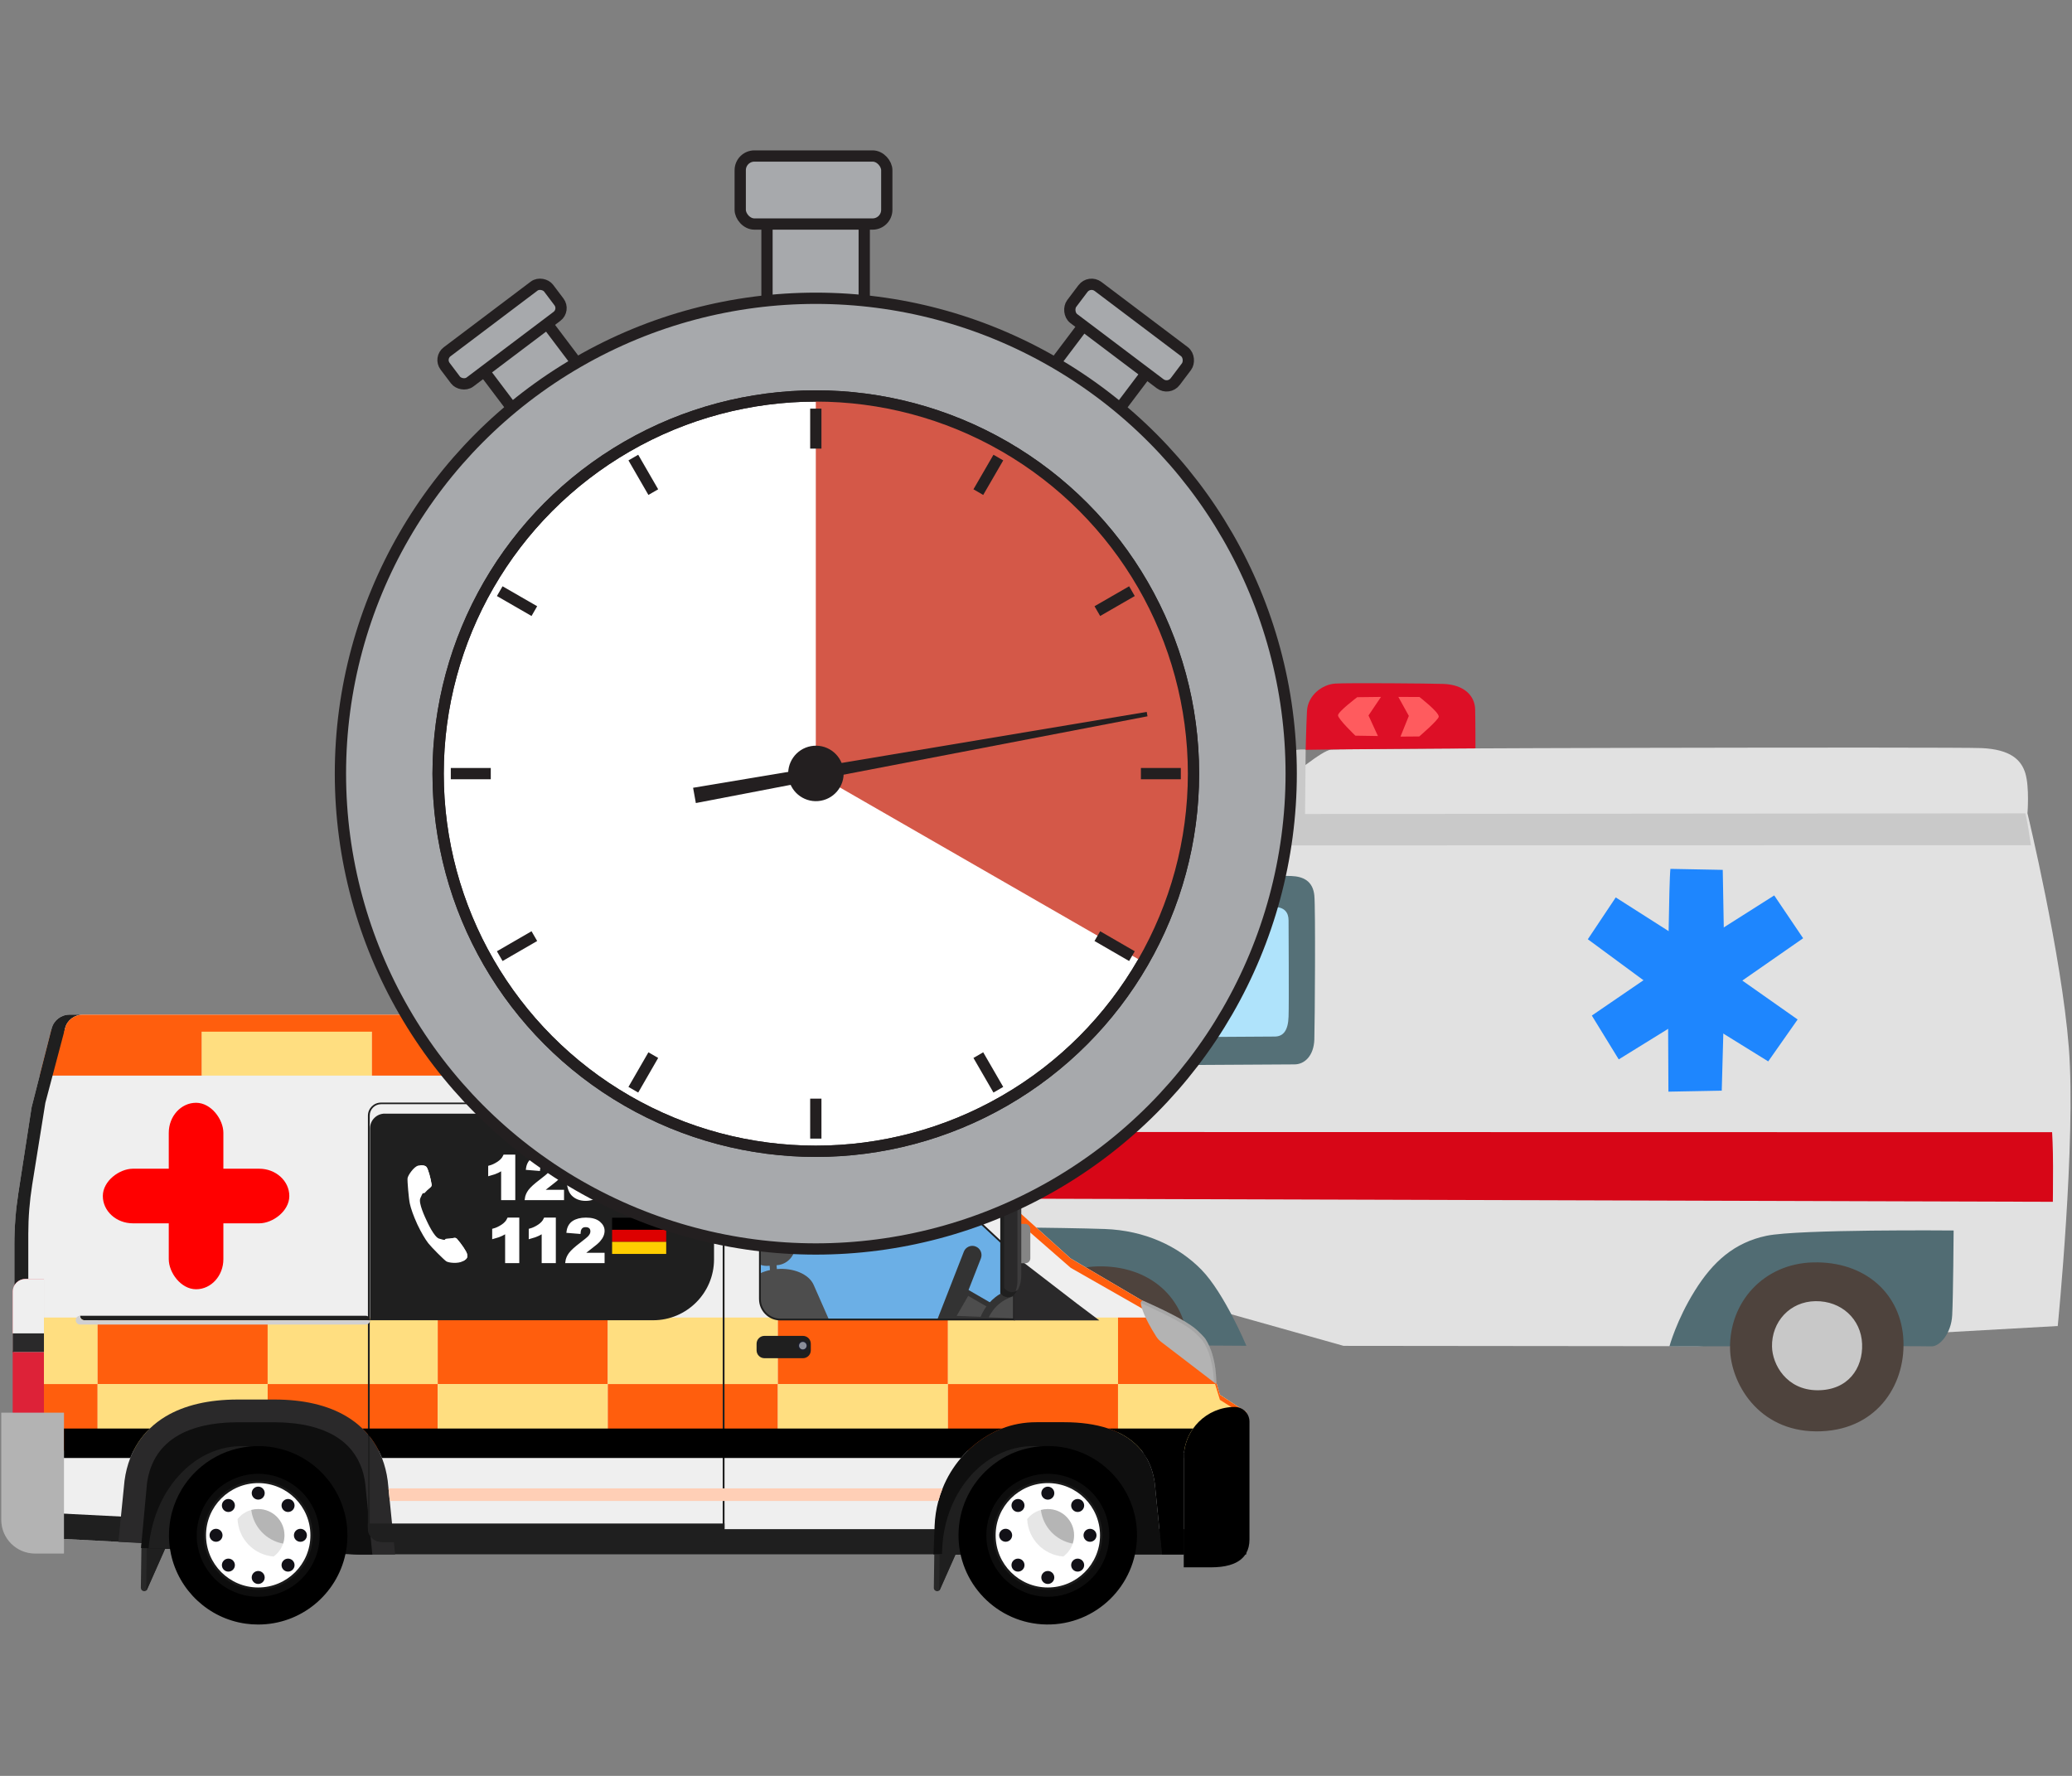
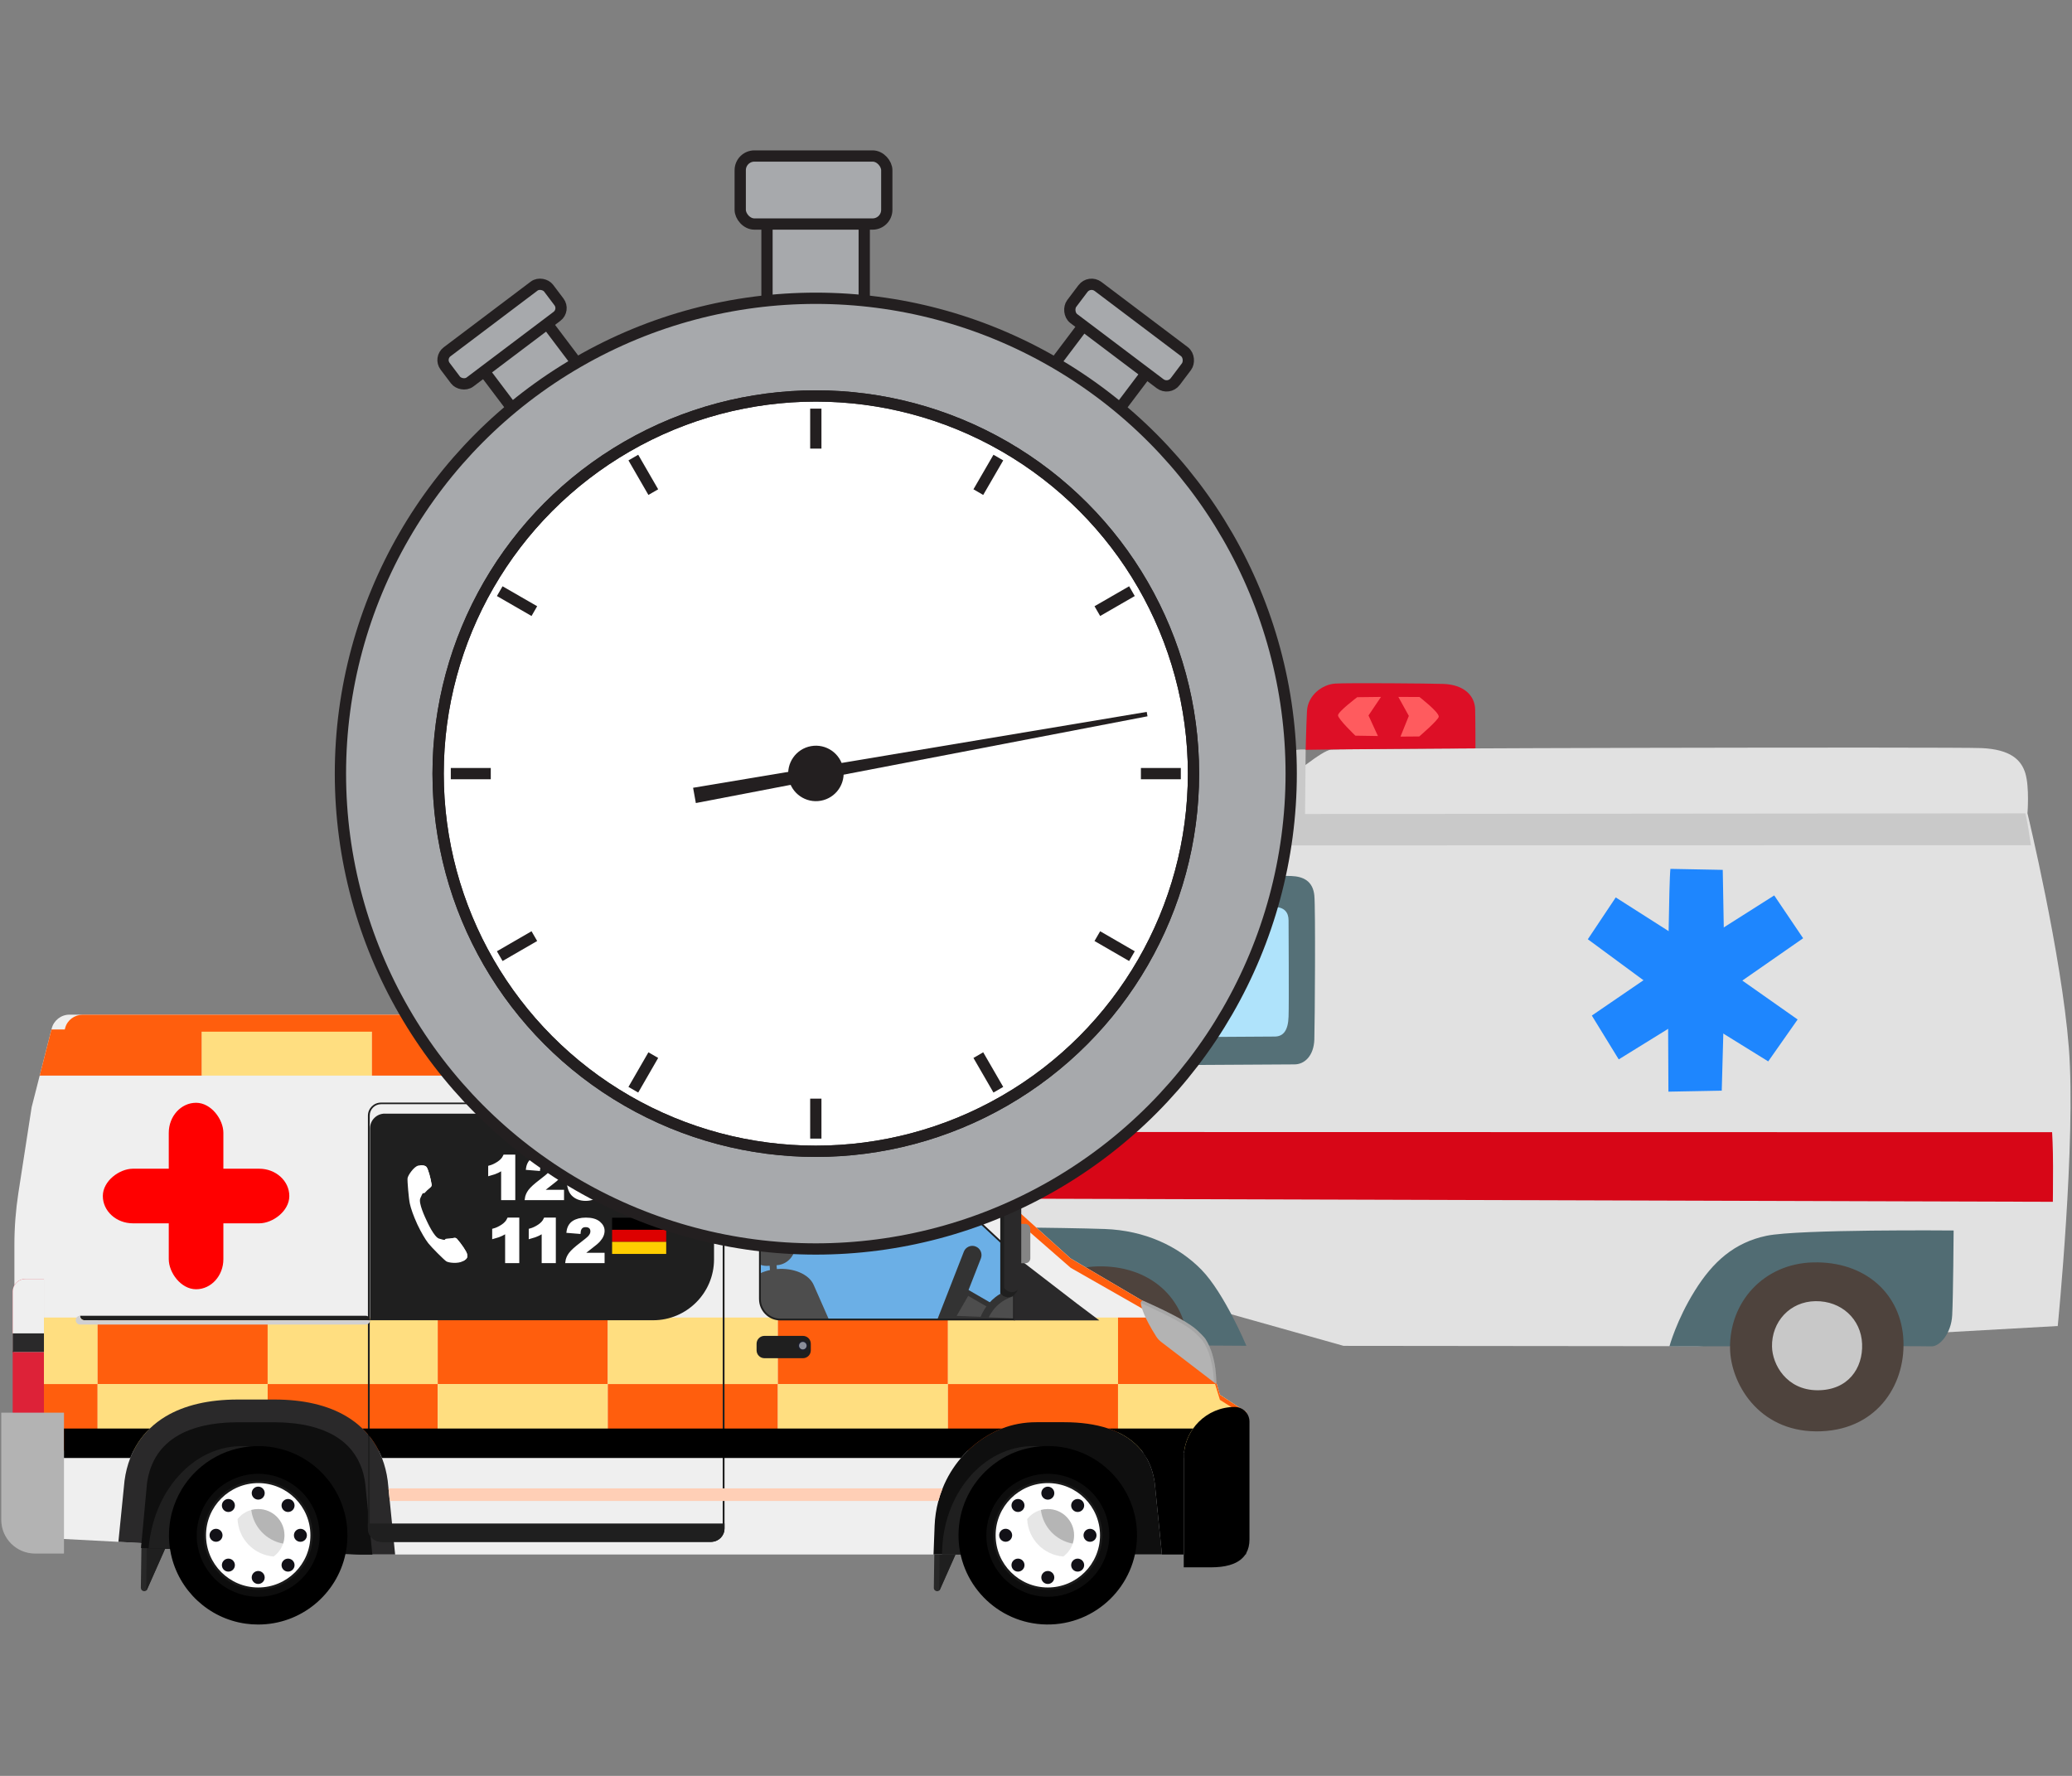
<svg xmlns="http://www.w3.org/2000/svg" xmlns:ns1="http://sodipodi.sourceforge.net/DTD/sodipodi-0.dtd" xmlns:ns2="http://www.inkscape.org/namespaces/inkscape" xmlns:xlink="http://www.w3.org/1999/xlink" id="Layer_1" data-name="Layer 1" viewBox="0 0 350 300" version="1.1" ns1:docname="03717.svg" xml:space="preserve" width="350" height="300" ns2:version="1.3.2 (091e20e, 2023-11-25, custom)" ns2:export-filename="03717.png" ns2:export-xdpi="96" ns2:export-ydpi="96">
  <rect x="0" y="0" width="350" height="300" fill="#808080" stroke="none" />
  <defs id="defs19">
    <linearGradient id="linear-gradient" x1="17157.32" y1="164.11" x2="17157.32" y2="72.36" gradientTransform="matrix(-1,0,0,1,17598.24,0)" gradientUnits="userSpaceOnUse">
      <stop offset="0" stop-color="#000" id="stop2" />
      <stop offset="1" stop-color="#fff" id="stop3" />
    </linearGradient>
    <linearGradient id="linear-gradient-2" x1="17186.42" y1="164.39" x2="17186.42" y2="74.2" xlink:href="#linear-gradient" />
    <linearGradient id="linear-gradient-3" x1="17216.91" y1="164.39" x2="17216.91" y2="131.07" xlink:href="#linear-gradient" />
    <clipPath id="clippath-6">
      <path d="m 598.45,208.87 v 68.48 H 568.4 v -46.41 c 0,-0.86 0.05,-1.69 0.14,-2.52 h -19.65 c 0.59,0.8 1.13,1.64 1.63,2.52 1.99,3.48 3.37,7.57 3.99,12.33 l 3.42,34.08 H 172.49 L 67.2,271.83 56.31,271.26 6.32,268.64 V 128.47 c 0,-8.31 0.64,-16.62 1.9,-24.84 l 6.39,-41.3 9.64,-37.85 c 1,-3.9 4.52,-6.65 8.56,-6.65 h 307.7 c 12.15,0 24.14,2.88 34.95,8.41 l 36.4,20.99 c 8.73,5.03 16.91,10.97 24.39,17.72 l 35.12,31.64 15.97,14.38 26.72,24.07 60.16,35.42 c 1.82,0.86 3.24,2.4 3.93,4.29 l 0.62,2.11 0.26,0.88 0.98,3.29 1.9,6.47 3.06,10.33 0.81,2.76 9.48,6.21 2.81,1.84 0.36,0.24 z" fill="none" id="path1-0" />
    </clipPath>
    <filter id="luminosity-noclip-42" x="395.04" y="72.36" width="91.75" height="91.75" color-interpolation-filters="sRGB" filterUnits="userSpaceOnUse">
      <feFlood flood-color="#fff" result="bg" id="feFlood1-4" />
      <feBlend in="SourceGraphic" in2="bg" id="feBlend1-1" mode="normal" />
    </filter>
    <mask id="mask-1-1" x="395.04" y="-15156.42" width="91.75" height="32766" maskUnits="userSpaceOnUse" />
    <mask id="mask-52" x="395.04" y="72.36" width="91.75" height="91.75" maskUnits="userSpaceOnUse">
      <g filter="url(#luminosity-noclip)" id="g4-7" style="filter:url(#luminosity-noclip-42)">
        <g mask="url(#mask-1-1)" id="g3-8">
          <path d="m 395.04,72.36 91.75,91.75 v -31.13 c 0,0 -56.83,-53.02 -56.83,-53.02 -5.24,-4.89 -12.14,-7.61 -19.31,-7.61 h -15.61 z" fill="url(#linear-gradient)" mix-blend-mode="multiply" id="path3-2" />
        </g>
      </g>
    </mask>
    <filter id="luminosity-noclip-3-5" x="364.67" y="74.2" width="94.3" height="90.19" color-interpolation-filters="sRGB" filterUnits="userSpaceOnUse">
      <feFlood flood-color="#fff" result="bg" id="feFlood4-9" />
      <feBlend in="SourceGraphic" in2="bg" id="feBlend4-7" mode="normal" />
    </filter>
    <mask id="mask-3-0" x="364.67" y="-15156.42" width="94.3" height="32766" maskUnits="userSpaceOnUse" />
    <mask id="mask-2-7" x="364.67" y="74.2" width="94.3" height="90.19" maskUnits="userSpaceOnUse">
      <g filter="url(#luminosity-noclip-3)" id="g6-1" style="filter:url(#luminosity-noclip-3-5)">
        <g mask="url(#mask-3-0)" id="g5-8">
          <path d="m 364.67,82.19 v 19.2 c 0,0 63,63.01 63,63.01 h 31.3 c 0,0 -90.19,-90.19 -90.19,-90.19 -2.49,1.78 -4.11,4.69 -4.11,7.99 z" fill="url(#linear-gradient-2)" mix-blend-mode="multiply" id="path5-9" />
        </g>
      </g>
    </mask>
    <filter id="luminosity-noclip-5-3" x="364.67" y="131.07" width="33.32" height="33.32" color-interpolation-filters="sRGB" filterUnits="userSpaceOnUse">
      <feFlood flood-color="#fff" result="bg" id="feFlood6-4" />
      <feBlend in="SourceGraphic" in2="bg" id="feBlend6-9" mode="normal" />
    </filter>
    <mask id="mask-5-5" x="364.67" y="-15156.42" width="33.32" height="32766" maskUnits="userSpaceOnUse" />
    <mask id="mask-4-0" x="364.67" y="131.07" width="33.32" height="33.32" maskUnits="userSpaceOnUse">
      <g filter="url(#luminosity-noclip-5)" id="g8-7" style="filter:url(#luminosity-noclip-5-3)">
        <g mask="url(#mask-5-5)" id="g7-3">
          <path d="m 364.67,131.07 v 23.5 c 0,5.43 4.4,9.83 9.83,9.83 h 23.49 c 0,0 -33.32,-33.32 -33.32,-33.32 z" fill="url(#linear-gradient-3)" mix-blend-mode="multiply" id="path7-4" />
        </g>
      </g>
    </mask>
  </defs>
  <ns1:namedview id="namedview19" pagecolor="#ffffff" bordercolor="#000000" borderopacity="0.25" ns2:showpageshadow="2" ns2:pageopacity="0.0" ns2:pagecheckerboard="0" ns2:deskcolor="#d1d1d1" ns2:zoom="1.9306264" ns2:cx="161.3466" ns2:cy="155.38998" ns2:window-width="1920" ns2:window-height="991" ns2:window-x="-9" ns2:window-y="-9" ns2:window-maximized="1" ns2:current-layer="Layer_1" />
  <title id="title1">stoppuhr</title>
  <g id="g20" transform="matrix(1.417,0,0,1.417,-137.946,-63.408)">
    <g id="g17" transform="matrix(0.851,0,0,0.851,205.107,110.301)">
      <path style="fill:#e1e1e1;stroke-width:1.15" d="m 61.582,111.51 49.649,0.05 50.397,-2.828 c 0,0 2.573,-25.962 1.554,-38.992 -1.019,-13.03 -5.796,-32.84 -5.796,-32.84 0,0 0.291,-3.62 -0.291,-5.58 -0.556,-1.86 -2.038,-3.37 -6.153,-3.55 -3.771,-0.17 -88.817,0 -91.133,0.22 -2.316,0.22 -16.276,12.97 -16.276,12.97 0,0 -19.69,24.62 -20.259,25.17 C 22.692,66.68 9.83,73.23 7.779,75.22 5.635,77.3 5.781,79 5.781,79 l 0.079,16.83 z" id="path1" ns1:nodetypes="cccscccscccccc" />
      <path style="fill:#516c73" d="m 147.042,95.35 c 0,0 -21.72,-0.2 -26.21,0.74 -4.49,0.94 -7.51,3.62 -10.05,7.71 -2.55,4.09 -3.55,7.78 -3.55,7.78 0,0 35.46,-0.07 36.66,0 1.2,0.07 2.82,-1.81 2.95,-4.36 0.14,-2.55 0.2,-11.87 0.2,-11.87 z" id="path2" />
      <path style="fill:#516c73" d="m 47.97,111.5 c 0,0 -3.08,-7.37 -6.3,-10.66 -3.22,-3.29 -7.91,-5.5 -13.54,-5.7 -5.63,-0.2 -22.27,-0.33 -22.27,-0.33 0,0 -3.74,3.08 -4.01,7.43 -0.27,4.36 0,8.51 3.49,8.78 3.49,0.27 42.63,0.48 42.63,0.48 z" id="path3" />
      <path style="fill:#4e433d" d="m 15.48,112.45 c 0.08,4.73 3.85,11.55 12.07,11.6 8.22,0.05 12.48,-6.24 12.22,-12.69 -0.26,-6.56 -5.36,-11.18 -12.69,-10.98 -6.87,0.2 -11.71,5.52 -11.6,12.07 z" id="path4" />
      <path style="fill:#c8c8c8" d="m 21.35,112.17 c 0.04,2.5 2.02,6.09 6.34,6.12 4.32,0.03 6.42,-3.1 6.28,-6.5 -0.14,-3.46 -2.9,-6.03 -6.53,-5.98 -3.6,0.05 -6.14,2.91 -6.09,6.36 z" id="path5" />
      <path style="fill:#4e433d" d="m 115.722,111.89 c 0.08,4.73 3.85,11.55 12.07,11.6 8.22,0.05 12.48,-6.24 12.22,-12.69 -0.26,-6.56 -5.36,-11.18 -12.69,-10.98 -6.86,0.19 -11.7,5.51 -11.6,12.07 z" id="path6" />
      <path style="fill:#c8c8c8" d="m 121.602,111.61 c 0.04,2.5 2.02,6.09 6.34,6.12 4.32,0.03 6.42,-3.1 6.28,-6.5 -0.14,-3.46 -2.9,-6.03 -6.53,-5.98 -3.6,0.05 -6.15,2.9 -6.09,6.36 z" id="path7-7" />
      <path style="fill:#d70617;stroke-width:1.139" d="M 5.844,90.86 160.943,91.33 c 0,0 0.026,-2.12 0.026,-4.92 0,-2.76 -0.13,-4.83 -0.13,-4.83 L 5.74,81.55 Z" id="path8" />
      <path style="fill:#ffe365" d="m 5.76,78.97 c 0,0 12.17,-0.05 12.83,-0.05 0.66,0 1.18,0.51 1.18,1.38 0,0.87 0.36,4.09 -2.25,6.49 -1.12,1.03 -3.54,1.25 -5.83,1.28 -3.43,0.04 -5.62,0.06 -5.9,0.06 0,0 -0.15,-6.81 -0.13,-7.64 0.04,-0.97 0.1,-1.52 0.1,-1.52 z" id="path9" />
      <path style="fill:#c9c9c9" d="M 43.708,41.4 157.87,41.38 c 0,0 -0.12,-0.77 -0.35,-2.26 -0.2,-1.29 -0.43,-2.21 -0.43,-2.21 L 56.188,37 l 0.09,-9.02 c 0,0 -1.79,-0.21 -2.73,0.67 -1.33,1.25 -3.72,3.76 -6.03,6.79 -1.81,2.37 -3.81,5.96 -3.81,5.96 z" id="path10" ns1:nodetypes="ccccccccc" />
      <path style="fill:#fa2b23" d="m 46.978,31.86 c -2.3,2.57 -1.65,6.79 -1.65,6.79 0,0 7.48,0.24 7.74,-0.18 0.26,-0.41 0.15,-9.46 0.15,-9.46 0,0 -3.13,-0.64 -6.24,2.85 z" id="path11" />
      <path style="fill:#dd0f26" d="m 56.278,28.01 c 0.41,-0.05 23.78,-0.2 23.78,-0.2 0,0 0,-4.01 -0.04,-5.46 -0.05,-1.97 -1.61,-3.47 -4.45,-3.57 -1.99,-0.07 -13.31,-0.16 -15.12,-0.05 -1.81,0.1 -3.88,1.61 -3.99,3.88 -0.11,2.27 -0.18,5.4 -0.18,5.4 z" id="path12" />
      <path style="fill:#ff5b5e" d="m 65.078,23.2 1.32,2.88 -3.16,-0.05 c 0,0 -2.43,-2.33 -2.43,-2.85 0,-0.52 2.69,-2.54 2.69,-2.54 l 3.33,-0.04 z" id="path13" />
      <path style="fill:#ff5b5e" d="m 70.728,23.26 -1.17,2.9 2.63,-0.02 c 0,0 2.7,-2.32 2.73,-2.77 0.04,-0.65 -2.71,-2.76 -2.71,-2.76 l -2.95,-0.01 z" id="path14" />
      <path style="fill:#1e86fe" d="m 107.371,44.69 c -0.21,1.68 -0.35,16.27 -0.35,16.27 l 0.07,14.94 7.47,-0.14 0.42,-15.29 -0.28,-15.64 z" id="path15" />
      <polygon style="fill:#1e86fe" points="83.54,71.38 79.77,65.24 92.33,56.65 105.32,48.41 109.37,54.41 96.52,63.35 " id="polygon15" transform="translate(16.591)" />
      <polygon style="fill:#1e86fe" points="95.61,56.65 83.12,48.69 79.21,54.55 91.63,63.7 104.48,71.66 108.6,65.79 " id="polygon16" transform="translate(16.591)" />
      <path style="fill:#557077" d="m 38.09,45.76 c -1.39,0.13 -2.72,0.56 -3.77,2.16 -1.05,1.61 -10.12,18.01 -11.03,19.55 -0.49,0.83 -1.07,2.12 -0.85,3.13 0.19,0.85 1.07,1.49 2.03,1.55 2.09,0.14 28.76,-0.07 30.23,-0.07 1.47,0 2.72,-1.26 2.79,-3.49 0.07,-2.23 0.18,-18.44 0,-20.18 -0.21,-2.02 -1.54,-2.65 -3.21,-2.72 -1.54,-0.07 -14.73,-0.07 -16.19,0.07 z" id="path16" />
      <path style="fill:#afe3fb" d="m 39.7,50.04 c -1.37,0.02 -2.43,0.47 -3.48,2.22 -0.61,1.02 -7.89,14.24 -8.1,14.87 -0.21,0.63 0.28,1.19 1.33,1.19 1.05,0 21.22,-0.14 22.48,-0.14 1.26,0 1.89,-0.91 1.95,-2.79 0.07,-1.89 0,-12.36 0,-13.47 0,-1.11 -0.56,-1.89 -2.02,-1.89 -1.46,-0.01 -10.9,-0.02 -12.16,0.01 z" id="path17" />
    </g>
    <g id="g106" transform="matrix(0.248,0,0,0.248,265.179,214.745)">
      <path d="m -609.005,77.86 c 0,0.6 0.34,1.15 0.89,1.39 l 0.13,0.06 c 0.53,0.23 1.12,0.14 1.53,-0.2 0.18,-0.14 0.34,-0.33 0.44,-0.56 l 7.52,-16.95 v 0 l 1.13,-2.56 0.92,-2.06 0.02,-0.04 0.07,-0.16 c 0.16,-0.36 0.17,-0.74 0.05,-1.08 -0.21,-0.63 -0.83,-1.1 -1.58,-1.02 l -3.15,0.33 -3.88,0.41 -2.47,0.26 c 0,0 -0.09,0.01 -0.13,0.02 -0.39,0.07 -0.72,0.3 -0.94,0.6 -0.17,0.24 -0.27,0.53 -0.28,0.84 l -0.02,1.56 v 0 c 0,0 -0.04,2.9 -0.04,2.9 l -0.23,16.26 z" fill="#282828" id="path8-8" />
      <path d="m -606.455,79.1 c 0.18,-0.14 0.34,-0.33 0.44,-0.56 l 7.52,-16.95 v 0 l 1.13,-2.56 0.92,-2.06 -4.79,0.5 -3.6,0.38 c -0.13,0.01 -0.25,0.04 -0.37,0.09 -0.37,0.14 -0.67,0.42 -0.84,0.78 -0.01,0.02 -0.02,0.04 -0.03,0.06 -0.07,0.17 -0.11,0.36 -0.11,0.55 l -0.03,2.26 -0.25,17.5 z" fill="#1f1f1f" id="path9-5" />
      <path d="m -226.235,55.68 9.5,-1 c 1.15,-0.12 1.99,1.05 1.53,2.1 l -9.66,21.78 c -0.1,0.23 -0.26,0.41 -0.44,0.56 -0.42,0.34 -1.01,0.44 -1.53,0.2 l -0.13,-0.06 c -0.55,-0.24 -0.9,-0.79 -0.89,-1.39 l 0.29,-20.72 c 0.01,-0.76 0.58,-1.39 1.34,-1.47 z" fill="#282828" id="path10-8" />
      <path d="m -223.695,57.86 8.39,-0.88 -9.57,21.57 c -0.1,0.23 -0.26,0.41 -0.44,0.56 l 0.28,-19.77 c 0.01,-0.76 0.59,-1.39 1.34,-1.47 z" fill="#1f1f1f" id="path11-2" />
      <path d="m -77.675,-6.68 v 68.48 h -30.05 v -46.41 c 0,-0.86 0.05,-1.69 0.14,-2.52 h -19.65 c 0.59,0.8 1.13,1.64 1.63,2.52 1.99,3.48 3.37,7.57 3.99,12.33 l 3.42,34.08 h -385.44 l -105.29,-5.52 -10.89,-0.57 -49.99,-2.62 v -140.17 c 0,-8.31 0.64,-16.62 1.9,-24.84 l 6.39,-41.3 9.64,-37.85 c 1,-3.9 4.52,-6.65 8.56,-6.65 h 307.7 c 12.15,0 24.14,2.88 34.95,8.41 l 36.4,20.99 c 8.73,5.03 16.91,10.97 24.39,17.72 l 35.12,31.64 15.97,14.38 26.72,24.07 60.16,35.42 c 1.82,0.86 3.24,2.4 3.93,4.29 l 0.62,2.11 0.26,0.88 0.98,3.29 1.9,6.47 3.06,10.33 0.81,2.76 9.48,6.21 2.81,1.84 0.36,0.24 z" fill="#efefef" id="path12-1" />
      <g clip-path="url(#clippath-6)" id="g35-9" transform="translate(-676.125,-215.55)">
        <rect x="-35.43" y="163.44" width="81.75" height="31.98" fill="#ffde80" id="rect12-5" />
        <rect x="46.31" y="163.44" width="81.75" height="31.98" fill="#ff5e0d" id="rect13-3" />
        <rect x="128.06" y="163.44" width="81.75" height="31.98" fill="#ffde80" id="rect14-8" />
        <rect x="209.81" y="163.44" width="81.75" height="31.98" fill="#ff5e0d" id="rect15-7" />
        <rect x="291.56" y="163.44" width="81.75" height="31.98" fill="#ffde80" id="rect16-2" />
        <rect x="373.31" y="163.44" width="81.75" height="31.98" fill="#ff5e0d" id="rect17-8" />
        <rect x="455.06" y="163.44" width="81.75" height="31.98" fill="#ffde80" id="rect18-0" />
        <rect x="536.81" y="163.44" width="81.75" height="31.98" fill="#ff5e0d" id="rect19-0" />
        <rect x="-35.43" y="195.41" width="81.75" height="31.98" fill="#ff5e0d" id="rect20-9" />
        <rect x="46.31" y="195.41" width="81.75" height="31.98" fill="#ffde80" id="rect21-1" />
        <rect x="128.06" y="195.41" width="81.75" height="31.98" fill="#ff5e0d" id="rect22-2" />
        <rect x="209.81" y="195.41" width="81.75" height="31.98" fill="#ffde80" id="rect23-5" />
        <rect x="291.56" y="195.41" width="81.75" height="31.98" fill="#ff5e0d" id="rect24-9" />
        <rect x="373.31" y="195.41" width="81.75" height="31.98" fill="#ffde80" id="rect25-8" />
        <rect x="455.06" y="195.41" width="81.75" height="31.98" fill="#ff5e0d" id="rect26-0" />
        <rect x="536.81" y="195.41" width="81.75" height="31.98" fill="#ffde80" id="rect27-0" />
        <rect x="-67.07" y="24.96" width="81.75" height="22.18" fill="#ffde80" id="rect28-5" />
        <rect x="14.68" y="24.96" width="81.75" height="22.18" fill="#ff5e0d" id="rect29-0" />
        <rect x="96.43" y="24.96" width="81.75" height="22.18" fill="#ffde80" id="rect30-8" />
        <rect x="178.18" y="24.96" width="81.75" height="22.18" fill="#ff5e0d" id="rect31-0" />
        <rect x="259.93" y="24.96" width="81.75" height="22.18" fill="#ffde80" id="rect32-1" />
        <rect x="341.68" y="24.96" width="81.75" height="22.18" fill="#ff5e0d" id="rect33-3" />
        <rect x="423.43" y="24.96" width="81.75" height="22.18" fill="#ffde80" id="rect34-3" />
        <rect x="505.18" y="24.96" width="81.75" height="22.18" fill="#ff5e0d" id="rect35-5" />
      </g>
-       <path d="m -669.815,-87.08 v 140.16 c 0,0 49.99,2.63 49.99,2.63 l 10.9,0.57 105.29,5.53 h 425.96 c 0,0 0,-12.2 0,-12.2 h -421.03 c 0,0 -104.17,-5.26 -104.17,-5.26 l -10.79,-0.55 -49.46,-2.5 v -133.58 c 0,-7.93 0.63,-15.85 1.88,-23.68 l 6.32,-39.35 9.54,-36.07 c 0.99,-3.72 4.47,-6.33 8.47,-6.33 h -6.41 c -4.03,0 -7.56,2.74 -8.56,6.65 l -9.64,37.84 -6.38,41.3 c -1.27,8.22 -1.91,16.53 -1.91,24.84 z" fill="#1f1f1f" id="path35-6" />
      <polygon points="585.42,277.35 598.45,277.35 598.45,265.15 584.2,265.15 " fill="#1f1f1f" id="polygon35-1" transform="translate(-676.125,-215.55)" />
      <path d="m -645.975,-189.14 c 0.84,-0.26 1.73,-0.4 2.65,-0.4 h 307.71 c 12.15,0 18.02,16.42 28.85,21.78 l 31.39,6.52 c 10.59,2.2 20.68,6.41 29.52,12.64 2.11,1.49 4.11,3.06 5.98,4.69 l 35.12,30.64 15.97,13.93 26.73,23.33 60.15,34.29 c 1.83,0.82 3.25,2.32 3.93,4.16 l 0.62,2.04 0.26,0.85 0.98,3.19 1.91,6.26 3.06,10 v 0 l 0.82,2.68 12.65,8.03 v -2.16 c 0,0 -12.65,-8.29 -12.65,-8.29 l -0.82,-2.76 v 0 l -3.06,-10.33 -1.91,-6.46 -0.98,-3.29 -0.26,-0.88 -0.62,-2.1 c -0.69,-1.9 -2.11,-3.44 -3.93,-4.29 l -60.15,-35.41 -26.73,-24.08 -15.97,-14.38 -35.12,-31.64 c -7.48,-6.74 -15.66,-12.68 -24.39,-17.72 l -36.39,-20.98 c -10.82,-5.53 -22.8,-8.41 -34.95,-8.41 h -301.31 c -3.99,0 -7.48,2.61 -8.47,6.33 l -0.59,2.24 z" fill="#ff5e0d" id="path36-6" />
      <path d="m -664.535,-70.67 h 8.93 v 65.31 h -14.27 c -0.42,0 -0.76,-0.34 -0.76,-0.76 v -58.45 c 0,-3.37 2.74,-6.11 6.11,-6.11 z" fill="#dd2238" id="path37-1" />
      <path d="m -664.535,-70.67 h 8.93 v 35.11 h -14.27 c -0.42,0 -0.76,-0.34 -0.76,-0.76 v -28.24 c 0,-3.37 2.74,-6.11 6.11,-6.11 z" fill="#efefef" id="path38-1" />
      <rect x="-670.635" y="-44.5" width="15.03" height="8.94" fill="#2a292a" id="rect38-6" />
      <path d="m -311.455,-133.36 v 72.38 c 0,3.62 1.96,6.78 4.88,8.49 1.45,0.85 3.14,1.34 4.95,1.34 h 112.3 c 0,0 0,-31.4 0,-31.4 l -56.83,-53.02 c -5.24,-4.89 -12.14,-7.61 -19.31,-7.61 h -36.15 c -2.13,0 -4.1,0.68 -5.71,1.84 -2.49,1.78 -4.11,4.69 -4.11,7.99 z" fill="#6bafe6" id="path39-9" />
      <path d="m -226.155,-51.16 h 9.45 c 0,0 0.67,-1.72 0.67,-1.72 l 0.49,-1.25 1.35,-3.47 v 0 c 0,0 3.02,-7.75 3.02,-7.75 l 5.95,-15.2 c 0.87,-2.27 -0.25,-4.83 -2.5,-5.71 -0.52,-0.22 -1.07,-0.32 -1.59,-0.32 -1.76,0 -3.44,1.07 -4.12,2.82 l -11.42,29.25 -1.31,3.34 z" fill="#333333" id="path40-0" />
      <polygon points="464.96,150.2 463.86,149.57 459.65,156.88 459.64,156.9 457.11,161.28 456.39,162.51 456.39,162.52 455.31,164.39 486.79,164.39 486.79,163.81 488.64,163.89 486.79,162.82 486.52,162.66 486.19,162.47 478.43,157.99 475.18,156.11 " fill="#333333" id="polygon40-3" transform="translate(-676.125,-215.55)" />
      <polygon points="483.13,163.61 464.79,153.02 459.24,162.64 " fill="#4d4d4d" id="polygon41-8" transform="translate(-676.125,-215.55)" />
      <path d="m -189.335,-51.16 v -0.58 l 1.84,0.07 -1.84,-1.06 v -13.4 c -4.49,0.99 -8.53,3.34 -11.61,6.69 -0.58,0.62 -1.12,1.28 -1.62,1.97 -0.75,1.02 -1.41,2.11 -1.99,3.26 -0.03,0.09 -0.09,0.17 -0.13,0.26 -0.25,0.47 -0.46,0.98 -0.68,1.5 v 0 c 0,0 -0.02,0.04 -0.02,0.07 l -0.48,1.22 z" fill="#333333" id="path41-4" />
      <path d="m -201.455,-52.23 12.13,0.5 1.84,0.07 -1.84,-1.06 v -9.65 c -3.17,0.85 -6.05,2.51 -8.36,4.82 -0.61,0.6 -1.17,1.24 -1.69,1.93 0,0 0,0 0,0 -0.69,0.91 -1.3,1.88 -1.84,2.93 l -0.03,0.07 c 0,0 -0.13,0.24 -0.18,0.34 -0.01,0.03 -0.03,0.05 -0.03,0.05 z" fill="#4d4d4d" id="path42-2" />
      <path d="m -309.535,-104.95 4.18,-0.33 c 5.18,-0.4 9.74,3.51 10.14,8.68 l 0.71,9.18 c 0.4,5.18 -3.5,9.74 -8.68,10.14 l -0.26,0.02 0.14,1.84 v 0 c 7.9,-0.67 15.39,2.39 17.68,7.59 l 6.73,15.28 0.61,1.38 h -23.36 c -1.81,0 -3.5,-0.49 -4.95,-1.34 -2.92,-1.71 -4.88,-4.87 -4.88,-8.49 v -9.67 c 0,0 0,-2.64 0,-2.64 0.71,-0.33 1.45,-0.63 2.23,-0.9 0.71,-0.24 1.43,-0.46 2.19,-0.63 0.14,-0.03 0.29,-0.07 0.44,-0.1 v 0 l -0.16,-2.08 -0.61,0.05 c -1.43,0.11 -2.83,-0.11 -4.09,-0.6 v -2.59 c 0,0 0,-21.98 0,-21.98 v -2.49 c 0.61,-0.18 1.26,-0.3 1.92,-0.35 z" fill="#4d4d4d" id="path43-2" />
      <g opacity="0.5" id="g47-7" transform="translate(-676.125,-215.55)">
        <g mask="url(#mask-52)" id="g44-9">
          <path d="m 395.04,72.36 91.75,91.75 v -31.13 c 0,0 -56.83,-53.02 -56.83,-53.02 -5.24,-4.89 -12.14,-7.61 -19.31,-7.61 h -15.61 z" fill="#a3cdf0" id="path44-2" />
        </g>
        <g mask="url(#mask-2-7)" id="g45-1">
          <path d="m 364.67,82.19 v 19.2 c 0,0 63,63.01 63,63.01 h 31.3 c 0,0 -90.19,-90.19 -90.19,-90.19 -2.49,1.78 -4.11,4.69 -4.11,7.99 z" fill="#a3cdf0" id="path45-6" />
        </g>
        <g mask="url(#mask-4-0)" id="g46-3">
          <path d="m 364.67,131.07 v 23.5 c 0,5.43 4.4,9.83 9.83,9.83 h 23.49 c 0,0 -33.32,-33.32 -33.32,-33.32 z" fill="#b3b3b3" id="path46-0" />
        </g>
      </g>
      <path d="m -311.885,-60.99 v -72.38 c 0,-5.66 4.6,-10.26 10.26,-10.26 h 36.16 c 7.3,0 14.27,2.74 19.61,7.73 l 56.83,53.02 0.14,0.13 v 32.03 h -112.73 c -5.66,0 -10.26,-4.6 -10.26,-10.26 z m 122.12,-21.39 -56.69,-52.89 c -5.18,-4.83 -11.93,-7.49 -19.01,-7.49 h -36.16 c -5.18,0 -9.39,4.21 -9.39,9.39 v 72.38 c 0,5.18 4.21,9.39 9.39,9.39 h 111.86 z" fill="#1f1f1f" id="path47-2" />
      <path d="m -118.195,61.8 h -109.8 l 0.52,-13.83 c 0.16,-4.07 0.77,-8.05 1.8,-11.91 0.55,-2.06 1.23,-4.09 2.03,-6.06 2.14,-5.33 5.11,-10.26 8.84,-14.61 3.58,-4.19 7.85,-7.82 12.71,-10.71 2.23,-1.32 4.55,-2.48 7.01,-3.44 4.95,-1.94 10.4,-3.04 16.55,-3.04 h 13.32 c 7.67,0 14.93,0.92 21.24,3.04 6.92,2.32 12.73,6.07 16.74,11.62 0.59,0.8 1.13,1.64 1.63,2.52 1.99,3.48 3.37,7.57 3.99,12.33 l 3.42,34.08 z" fill="#0f0f0f" id="path48-8" />
      <path d="m -608.925,56.27 105.29,5.53 h 5.89 c 0,0 -3.42,-34.08 -3.42,-34.08 -2.88,-21.89 -21.53,-29.52 -43.6,-29.52 h -17.68 c -22.07,0 -40.73,7.63 -43.61,29.52 z" fill="#0f0f0f" id="path49-1" />
      <path d="m -486.785,61.8 h -16.85 l -105.29,-5.52 -10.89,-0.57 2.93,-29.24 0.02,-0.17 c 0.51,-3.87 1.44,-7.52 2.76,-10.9 2.13,-5.43 5.28,-10.18 9.38,-14.15 2.28,-2.21 4.84,-4.16 7.68,-5.86 9,-5.36 20.64,-8.09 34.59,-8.09 h 17.67 c 13.96,0 25.58,2.73 34.58,8.09 2.85,1.69 5.42,3.65 7.68,5.86 4.11,3.97 7.27,8.72 9.4,14.15 1.32,3.38 2.25,7.03 2.76,10.9 l 0.02,0.17 0.36,3.54 0.61,6.06 2.58,25.74 z" fill="#2a292a" id="path50-6" />
      <path d="m -608.925,58.69 v 0 c 0,0 0.19,0 0.19,0 l 2.67,0.08 0.79,0.02 7.92,0.23 2.36,0.07 3.67,0.11 10.01,0.3 3.47,0.1 1.18,0.04 13.92,0.41 9.71,0.29 10.13,0.3 v 0 l 13.92,0.41 1.18,0.04 3.47,0.1 v 0 l 8.72,0.26 1.29,0.04 3.67,0.11 h 0.07 c 0,0 6.95,0.21 6.95,0.21 h 5.89 c 0,0 0,0 0,0 l -0.02,-0.2 v 0 l -0.59,-5.9 -0.24,-2.44 -0.37,-3.65 v -0.02 c 0,0 -0.69,-6.82 -0.69,-6.82 l -0.11,-1.13 -1.11,-11.08 -0.28,-2.83 c -0.08,-0.64 -0.18,-1.28 -0.3,-1.89 -0.02,-0.13 -0.04,-0.25 -0.07,-0.38 -0.02,-0.09 -0.04,-0.18 -0.05,-0.28 -0.03,-0.15 -0.06,-0.29 -0.09,-0.44 -0.03,-0.15 -0.06,-0.3 -0.1,-0.45 -0.02,-0.11 -0.05,-0.22 -0.07,-0.33 -0.03,-0.12 -0.06,-0.24 -0.09,-0.37 -0.03,-0.11 -0.05,-0.22 -0.08,-0.33 -0.04,-0.14 -0.07,-0.27 -0.11,-0.41 -0.02,-0.08 -0.04,-0.16 -0.06,-0.23 -0.07,-0.26 -0.14,-0.51 -0.22,-0.77 -0.04,-0.14 -0.09,-0.28 -0.13,-0.42 -0.04,-0.14 -0.09,-0.28 -0.13,-0.42 -0.04,-0.14 -0.09,-0.27 -0.14,-0.41 -0.05,-0.15 -0.1,-0.3 -0.16,-0.45 -0.03,-0.08 -0.06,-0.16 -0.09,-0.23 -0.05,-0.15 -0.11,-0.3 -0.17,-0.44 0,0 0,0 0,0 -0.06,-0.14 -0.11,-0.29 -0.17,-0.43 -0.04,-0.1 -0.08,-0.21 -0.13,-0.31 -0.31,-0.74 -0.64,-1.45 -0.99,-2.14 -0.05,-0.09 -0.1,-0.19 -0.14,-0.28 -0.02,-0.04 -0.04,-0.07 -0.06,-0.11 -0.05,-0.1 -0.11,-0.2 -0.16,-0.29 -0.06,-0.12 -0.13,-0.23 -0.19,-0.35 -0.06,-0.11 -0.12,-0.21 -0.18,-0.31 -0.26,-0.44 -0.53,-0.88 -0.8,-1.3 -0.14,-0.21 -0.28,-0.42 -0.42,-0.62 -0.14,-0.21 -0.29,-0.41 -0.44,-0.61 -0.15,-0.2 -0.3,-0.4 -0.45,-0.6 -0.15,-0.2 -0.31,-0.39 -0.46,-0.58 -0.15,-0.18 -0.29,-0.36 -0.45,-0.53 -0.02,-0.02 -0.04,-0.04 -0.05,-0.06 -0.15,-0.18 -0.31,-0.35 -0.47,-0.53 -0.17,-0.18 -0.33,-0.36 -0.5,-0.54 -0.17,-0.18 -0.34,-0.35 -0.52,-0.53 -0.1,-0.1 -0.2,-0.19 -0.3,-0.29 -0.04,-0.04 -0.08,-0.07 -0.12,-0.11 -0.12,-0.11 -0.24,-0.22 -0.36,-0.33 -0.13,-0.12 -0.26,-0.24 -0.4,-0.36 -0.13,-0.12 -0.27,-0.23 -0.4,-0.35 -0.16,-0.13 -0.32,-0.27 -0.48,-0.4 -0.11,-0.09 -0.23,-0.19 -0.35,-0.28 -0.14,-0.11 -0.28,-0.22 -0.42,-0.33 0,0 0,0 -0.01,0 -0.14,-0.11 -0.28,-0.21 -0.42,-0.31 -0.14,-0.11 -0.29,-0.21 -0.43,-0.32 -0.27,-0.2 -0.55,-0.39 -0.83,-0.57 -0.32,-0.21 -0.64,-0.42 -0.97,-0.62 -0.15,-0.09 -0.31,-0.19 -0.46,-0.28 -0.15,-0.09 -0.31,-0.19 -0.47,-0.28 -0.16,-0.09 -0.32,-0.18 -0.48,-0.27 -0.48,-0.27 -0.97,-0.52 -1.46,-0.77 -0.16,-0.08 -0.33,-0.16 -0.5,-0.24 -1.84,-0.88 -3.78,-1.63 -5.81,-2.27 -1.29,-0.4 -2.62,-0.76 -3.99,-1.07 -1.35,-0.31 -2.74,-0.57 -4.15,-0.79 -0.02,0 -0.03,0 -0.05,0 -0.4,-0.06 -0.8,-0.12 -1.21,-0.18 -0.21,-0.03 -0.41,-0.05 -0.62,-0.08 -0.21,-0.03 -0.41,-0.05 -0.62,-0.08 -1.24,-0.15 -2.51,-0.26 -3.79,-0.35 0,0 -0.01,0 -0.02,0 -0.64,-0.04 -1.28,-0.08 -1.92,-0.11 -1.08,-0.05 -2.17,-0.07 -3.28,-0.08 -0.22,0 -0.44,0 -0.66,0 h -17.68 c -0.22,0 -0.44,0 -0.66,0 -0.87,0 -1.75,0.03 -2.61,0.05 -0.28,0 -0.55,0.02 -0.83,0.03 -0.58,0.03 -1.16,0.06 -1.74,0.1 0,0 -0.02,0 -0.03,0 -1.27,0.08 -2.53,0.2 -3.76,0.34 -2.28,0.27 -4.49,0.64 -6.62,1.12 -0.39,0.09 -0.77,0.18 -1.16,0.27 -0.95,0.24 -1.88,0.49 -2.79,0.77 0,0 -0.02,0 -0.03,0 -0.92,0.29 -1.82,0.59 -2.7,0.93 -0.71,0.27 -1.4,0.55 -2.08,0.85 -0.51,0.22 -1.01,0.46 -1.51,0.7 -0.6,0.3 -1.19,0.61 -1.76,0.93 -0.06,0.03 -0.12,0.07 -0.17,0.1 -0.63,0.36 -1.24,0.74 -1.84,1.13 -0.44,0.29 -0.88,0.59 -1.3,0.9 -0.01,0 -0.03,0.02 -0.04,0.03 -0.28,0.21 -0.56,0.42 -0.83,0.63 0,0 -0.01,0.01 -0.02,0.02 -0.13,0.11 -0.26,0.21 -0.39,0.32 -0.14,0.11 -0.27,0.23 -0.41,0.34 -0.4,0.34 -0.8,0.7 -1.19,1.06 -0.13,0.12 -0.25,0.24 -0.38,0.37 -0.04,0.04 -0.08,0.08 -0.13,0.12 -0.17,0.17 -0.35,0.35 -0.52,0.53 -0.16,0.17 -0.33,0.35 -0.49,0.52 -0.01,0.02 -0.03,0.03 -0.04,0.04 -0.15,0.16 -0.3,0.33 -0.44,0.5 -0.02,0.02 -0.04,0.04 -0.05,0.06 -0.15,0.17 -0.3,0.35 -0.45,0.53 -0.15,0.18 -0.3,0.37 -0.45,0.56 -0.02,0.02 -0.03,0.04 -0.05,0.06 -0.14,0.18 -0.27,0.35 -0.4,0.53 -0.04,0.05 -0.07,0.09 -0.1,0.14 -0.1,0.14 -0.2,0.28 -0.3,0.42 -0.04,0.06 -0.08,0.11 -0.12,0.17 -0.11,0.15 -0.21,0.3 -0.31,0.46 -0.23,0.36 -0.46,0.72 -0.68,1.09 -0.07,0.12 -0.14,0.25 -0.22,0.37 -0.14,0.25 -0.28,0.5 -0.42,0.76 -0.07,0.13 -0.14,0.26 -0.2,0.39 -0.07,0.13 -0.13,0.26 -0.2,0.39 -0.07,0.13 -0.13,0.26 -0.19,0.4 -0.06,0.13 -0.12,0.25 -0.18,0.38 -0.11,0.24 -0.22,0.48 -0.32,0.72 -0.05,0.11 -0.09,0.22 -0.14,0.32 -0.11,0.26 -0.22,0.52 -0.32,0.79 0,0 0,0 0,0 -0.06,0.14 -0.11,0.29 -0.17,0.44 -0.03,0.08 -0.06,0.17 -0.09,0.25 -0.05,0.14 -0.1,0.29 -0.15,0.43 -0.09,0.27 -0.18,0.55 -0.27,0.83 -0.04,0.14 -0.09,0.28 -0.13,0.42 -0.03,0.11 -0.06,0.21 -0.09,0.32 -0.07,0.22 -0.13,0.45 -0.19,0.68 -0.04,0.15 -0.08,0.31 -0.12,0.46 -0.04,0.15 -0.08,0.31 -0.12,0.47 -0.04,0.16 -0.07,0.31 -0.11,0.47 -0.03,0.12 -0.05,0.24 -0.08,0.36 -0.06,0.28 -0.12,0.55 -0.17,0.83 -0.03,0.13 -0.05,0.25 -0.07,0.38 -0.02,0.13 -0.04,0.25 -0.07,0.38 -0.03,0.16 -0.05,0.32 -0.08,0.48 -0.05,0.34 -0.11,0.69 -0.15,1.04 l -0.26,2.83 -1.03,11.08 -0.1,1.13 -0.13,1.34 -0.51,5.5 -0.34,3.65 -0.22,2.44 -0.05,0.59 -0.22,2.41 z" fill="#0f0f0f" id="path51-5" />
      <path d="m -126.945,-60.07 c 0.31,0.14 0.61,0.27 0.91,0.41 14.07,6.33 21.45,10.57 24.86,13.76 3.47,3.24 3.95,4.21 3.95,4.21 5.66,8.83 5.11,21.56 5.11,21.56 l -2.53,-1.94 -2.97,-2.28 -3.63,-2.78 -12.54,-9.6 -2.4,-1.84 -2.38,-1.82 c -0.95,-0.73 -1.77,-1.62 -2.41,-2.64 -5.66,-8.93 -7.08,-13.72 -7.4,-15.97 -0.1,-0.79 0.71,-1.39 1.43,-1.06 z" fill="#b3b3b3" id="path52-6" />
      <path d="m -128.375,-59.03 c 0.1,0.01 0.2,0.04 0.31,0.09 14.67,6.56 22.28,10.92 25.77,14.17 3.47,3.24 3.95,4.21 3.95,4.21 4.3,6.69 5.01,15.64 5.11,19.56 l 1.13,0.87 c 0,0 0.55,-12.73 -5.11,-21.56 0,0 -0.47,-0.97 -3.94,-4.21 -3.48,-3.25 -11.1,-7.61 -25.77,-14.17 -0.72,-0.32 -1.53,0.26 -1.43,1.04 z" fill="#858585" opacity="0.3" id="path53-0" />
      <polygon points="486.79,164.82 527.82,164.82 516.94,156.64 486.79,133.42 " fill="#2a292a" id="polygon53-6" transform="translate(-676.125,-215.55)" />
      <path d="m -309.265,-43.3 h 18.49 c 2.09,0 3.79,1.7 3.79,3.79 v 1.58 c 0,0 0,1.58 0,1.58 0,2.09 -1.7,3.79 -3.79,3.79 h -18.49 c -2.09,0 -3.79,-1.7 -3.79,-3.79 v -1.58 c 0,0 0,-1.58 0,-1.58 0,-2.1 1.7,-3.79 3.79,-3.79 z" fill="#1f1f1f" id="path54-1" />
      <circle cx="35.78" cy="-291.162" r="2.39" transform="rotate(-89.45)" fill="#1b1e2d" id="circle54-5" />
      <path d="m -290.825,-36.78 c 1,0 1.81,-0.81 1.81,-1.81 0,-1 -0.81,-1.81 -1.81,-1.81 -1,0 -1.81,0.81 -1.81,1.81 0,1 0.81,1.81 1.81,1.81 z" fill="#8a8e9a" id="path55-5" />
      <path d="m -499.875,49.4 v -198.55 c 0,-3.48 2.82,-6.3 6.3,-6.3 h 158.81 c 3.48,0 6.3,2.82 6.3,6.3 v 198.55 c 0,3.48 -2.82,6.3 -6.3,6.3 h -158.82 c -3.48,0 -6.3,-2.82 -6.3,-6.3 z m 0.87,-198.6 v 198.65 c 0,3.02 2.45,5.48 5.48,5.48 h 158.71 c 3.02,0 5.48,-2.45 5.48,-5.48 v -198.65 c 0,-3.02 -2.45,-5.48 -5.48,-5.48 h -158.71 c -3.02,0 -5.48,2.45 -5.48,5.48 z" fill="#1f1f1f" id="path56-0" />
      <path d="m -638.235,-52.97 c 0,0 0,0.03 0,0.04 0,0.59 0.24,1.12 0.62,1.5 0.38,0.38 0.92,0.62 1.5,0.62 h 137.24 c 0,0 0.03,0 0.04,0 0,-0.01 0,-0.03 0,-0.04 0,-0.59 -0.24,-1.12 -0.62,-1.5 -0.38,-0.38 -0.92,-0.62 -1.5,-0.62 h -137.24 c 0,0 -0.03,0 -0.04,0 z" fill="#1f1f1f" id="path57-2" />
      <path d="m -640.315,-50.85 c 0,0.59 0.24,1.12 0.62,1.5 0.38,0.38 0.92,0.62 1.5,0.62 h 137.24 c 1.16,0 2.1,-0.93 2.12,-2.08 -0.01,0 -0.03,0 -0.04,0 h -137.24 c -0.59,0 -1.12,-0.24 -1.5,-0.62 -0.38,-0.38 -0.62,-0.92 -0.62,-1.5 0,-0.01 0,-0.03 0,-0.04 -1.15,0.02 -2.08,0.96 -2.08,2.12 z" fill="#d1d0d1" id="path58-5" />
      <rect x="181.475" y="78.22" width="7.38" height="18.9" rx="2.34" ry="2.34" transform="scale(-1)" fill="#858585" id="rect58-3" />
      <path d="m -195.895,-120.15 v 56.29 c 0.81,0.95 1.73,1.64 2.78,1.83 0.28,0.1 0.58,0.18 0.9,0.18 1.05,0 2.06,-0.43 2.94,-1.2 0.41,-0.36 0.79,-0.82 1.15,-1.32 0.02,-0.03 0.04,-0.06 0.06,-0.09 0.41,-0.58 0.78,-1.26 1.09,-2.02 0.18,-0.42 0.34,-0.87 0.48,-1.34 0.25,-0.82 0.44,-1.69 0.55,-2.62 0.08,-0.63 0.12,-1.29 0.12,-1.96 v -39.27 c 0,-3.24 -0.96,-6.08 -2.3,-7.99 -1.13,-1.61 -2.54,-2.52 -4.08,-2.52 -0.32,0 -0.62,0.06 -0.9,0.18 -1.05,0.23 -1.98,0.89 -2.78,1.83 z" fill="#2a292a" id="path59-0" />
      <g opacity="0.2" id="g60-9" transform="translate(-676.125,-215.55)">
-         <path d="m 480.23,95.4 v 0.97 c 0.3,-0.15 0.61,-0.26 0.94,-0.34 0.28,-0.12 0.58,-0.17 0.9,-0.17 1.54,0 2.95,0.91 4.08,2.52 1.33,1.9 2.3,4.75 2.3,7.99 v 39.27 c 0,2.67 -0.65,5.07 -1.61,6.89 h 0.01 c 0.41,-0.38 0.79,-0.83 1.15,-1.33 1.33,-1.89 2.3,-4.75 2.3,-8.02 v -39.27 c 0,-3.24 -0.96,-6.08 -2.3,-7.99 -1.13,-1.61 -2.54,-2.52 -4.08,-2.52 -0.32,0 -0.61,0.06 -0.9,0.18 -1.05,0.23 -1.98,0.89 -2.79,1.83 z" fill="#858585" id="path60-5" />
-       </g>
+         </g>
      <path d="m -195.895,-120.14 v 56.29 c 0.81,0.95 1.74,1.63 2.78,1.83 0.28,0.1 0.58,0.18 0.9,0.18 1.04,0 2.05,-0.42 2.93,-1.2 0.41,-0.36 0.79,-0.82 1.15,-1.32 0.24,-0.34 0.48,-0.72 0.69,-1.13 -0.88,0.77 -1.88,1.19 -2.92,1.19 -0.32,0 -0.61,-0.09 -0.9,-0.18 -1.05,-0.2 -1.98,-0.89 -2.79,-1.83 v -55.33 c -0.67,0.33 -1.29,0.84 -1.84,1.5 z" fill="#1f1f1f" id="path61-2" />
      <path d="m -223.895,61.76 v 0.04 h 87.88 c 0,0 0,-0.04 0,-0.04 0,-28.77 -19.67,-52.09 -43.94,-52.09 -24.27,0 -43.94,23.32 -43.94,52.09 z" fill="#1f1f1f" id="path62-8" />
      <circle cx="-54.87" cy="-172.367" r="42.9" transform="rotate(-89.23)" id="circle62-7" />
      <g opacity="0.1" id="g63-7" transform="translate(-676.125,-215.55)">
        <circle cx="503.07" cy="268.11" r="29.54" transform="rotate(-67.5,503.073,268.114)" fill="#858585" id="circle63-7" />
      </g>
      <circle cx="-174.004" cy="49.357" r="26.21" transform="rotate(-1.06)" fill="#1a1a1a" id="circle64-3" />
      <circle cx="-173.055" cy="52.56" r="25.09" fill="#ffffff" id="circle65-1" />
      <path d="m -185.675,52.56 c 0,6.97 5.65,12.62 12.61,12.62 2.78,0 5.35,-0.9 7.43,-2.43 2.1,-1.53 3.7,-3.69 4.54,-6.2 0.42,-1.26 0.65,-2.6 0.65,-4 0,-6.97 -5.65,-12.62 -12.62,-12.62 -1.15,0 -2.26,0.15 -3.32,0.44 -2.65,0.72 -4.95,2.29 -6.6,4.39 -1.69,2.15 -2.69,4.85 -2.69,7.79 z" fill="#ffffff" id="path65-2" />
      <path d="m -182.975,44.78 c 0.39,9.55 7.89,17.26 17.35,17.98 2.1,-1.53 3.7,-3.69 4.54,-6.2 0.42,-1.26 0.65,-2.6 0.65,-4 0,-6.97 -5.65,-12.62 -12.62,-12.62 -1.15,0 -2.26,0.15 -3.32,0.44 -2.65,0.72 -4.95,2.29 -6.6,4.39 z" fill="#858585" opacity="0.2" id="path66-0" />
      <path d="m -176.385,40.39 c 1.01,8.17 7.27,14.72 15.29,16.17 0.42,-1.26 0.65,-2.6 0.65,-4 0,-6.97 -5.65,-12.62 -12.62,-12.62 -1.15,0 -2.26,0.15 -3.32,0.44 z" fill="#858585" opacity="0.5" id="path67-3" />
      <circle cx="-175.851" cy="-8.305" r="3.12" transform="rotate(-13.28)" fill="#121117" id="circle67-9" />
      <path d="m -176.185,72.84 c 0,1.73 1.4,3.12 3.12,3.12 1.73,0 3.12,-1.4 3.12,-3.12 0,-1.73 -1.4,-3.12 -3.12,-3.12 -1.73,0 -3.12,1.4 -3.12,3.12 z" fill="#121117" id="path68-2" />
      <circle cx="-195.204" cy="45.089" r="3.12" transform="rotate(-2.2)" fill="#121117" id="circle68-8" />
      <path d="m -152.775,55.69 c 1.73,0 3.12,-1.4 3.12,-3.12 0,-1.73 -1.4,-3.12 -3.12,-3.12 -1.73,0 -3.12,1.4 -3.12,3.12 0,1.72 1.4,3.12 3.12,3.12 z" fill="#121117" id="path69-4" />
      <circle cx="-187.395" cy="38.23" r="3.12" fill="#121117" id="circle69-5" />
      <path d="m -160.925,69.11 c 1.22,1.22 3.2,1.22 4.42,0 1.22,-1.22 1.22,-3.2 0,-4.42 -1.22,-1.22 -3.2,-1.22 -4.42,0 -1.22,1.22 -1.22,3.2 0,4.42 z" fill="#121117" id="path70-7" />
      <path d="m -185.185,69.11 c 1.22,-1.22 1.22,-3.2 0,-4.42 -1.22,-1.22 -3.2,-1.22 -4.42,0 -1.22,1.22 -1.22,3.2 0,4.42 1.22,1.22 3.2,1.22 4.42,0 z" fill="#121117" id="path71-6" />
      <path d="m -156.505,40.44 c 1.22,-1.22 1.22,-3.2 0,-4.42 -1.22,-1.22 -3.2,-1.22 -4.42,0 -1.22,1.22 -1.22,3.2 0,4.42 1.22,1.22 3.2,1.22 4.42,0 z" fill="#121117" id="path72-9" />
      <path d="m -605.275,58.81 7.92,0.23 2.36,0.07 3.67,0.11 10.01,0.3 3.47,0.1 1.18,0.04 13.92,0.41 9.71,0.29 10.13,0.3 13.92,0.41 1.18,0.04 3.47,0.1 8.72,0.26 c 0,-0.09 0,-0.19 -0.01,-0.28 -0.08,-1.85 -0.25,-3.68 -0.48,-5.48 -0.11,-0.82 -0.23,-1.63 -0.37,-2.44 -0.21,-1.23 -0.45,-2.45 -0.73,-3.65 -0.07,-0.32 -0.15,-0.63 -0.22,-0.95 -0.49,-2.02 -1.08,-3.98 -1.76,-5.89 -0.13,-0.38 -0.27,-0.76 -0.41,-1.13 -1.49,-3.97 -3.37,-7.69 -5.56,-11.08 -2.42,-3.74 -5.24,-7.09 -8.38,-9.95 -0.42,-0.39 -0.85,-0.76 -1.28,-1.13 -2.02,-1.71 -4.16,-3.23 -6.4,-4.52 -4.76,-2.76 -9.99,-4.53 -15.5,-5.08 -1.26,-0.13 -2.53,-0.2 -3.82,-0.2 -9.56,0 -18.43,3.62 -25.72,9.8 -0.43,0.37 -0.86,0.74 -1.28,1.13 -3.14,2.86 -5.96,6.21 -8.38,9.95 -1.35,2.08 -2.58,4.29 -3.67,6.6 -0.68,1.45 -1.32,2.95 -1.89,4.48 -0.14,0.37 -0.28,0.75 -0.41,1.13 -0.19,0.53 -0.37,1.06 -0.54,1.6 -0.55,1.71 -1.03,3.46 -1.44,5.24 -0.28,1.2 -0.52,2.42 -0.73,3.65 -0.12,0.71 -0.23,1.43 -0.33,2.16 -0.01,0.09 -0.03,0.19 -0.04,0.28 -0.03,0.26 -0.07,0.52 -0.1,0.78 -0.06,0.49 -0.11,0.98 -0.16,1.47 -0.03,0.26 -0.05,0.52 -0.07,0.79 0,0.03 0,0.05 0,0.07 z" fill="#1f1f1f" id="path73-8" />
      <path d="m -595.505,52.56 c 0,0.23 0,0.46 0,0.69 0.01,0.82 0.05,1.63 0.11,2.44 0.03,0.43 0.07,0.86 0.11,1.3 0.07,0.71 0.16,1.42 0.27,2.12 0.13,0.84 0.28,1.67 0.46,2.49 3.73,17.42 18.04,30.92 35.88,33.44 1.98,0.28 4,0.42 6.06,0.42 20.59,0 37.8,-14.51 41.94,-33.86 v 0 c 0.01,-0.06 0.02,-0.11 0.04,-0.16 0.39,-1.87 0.67,-3.79 0.8,-5.74 0.06,-0.81 0.1,-1.62 0.11,-2.44 0,-0.23 0,-0.46 0,-0.69 0,-1 -0.03,-1.98 -0.1,-2.96 -0.01,-0.19 -0.03,-0.38 -0.04,-0.57 -0.17,-2.14 -0.5,-4.24 -0.98,-6.27 -0.09,-0.38 -0.18,-0.76 -0.28,-1.13 -1.04,-3.94 -2.62,-7.67 -4.67,-11.08 -2.23,-3.72 -5.01,-7.08 -8.22,-9.95 -0.43,-0.39 -0.87,-0.76 -1.31,-1.13 -7.42,-6.12 -16.93,-9.8 -27.29,-9.8 -1.39,0 -2.75,0.07 -4.11,0.2 -7.8,0.74 -14.99,3.57 -21,7.92 -0.75,0.54 -1.48,1.1 -2.18,1.69 -0.45,0.37 -0.88,0.74 -1.31,1.13 -3.21,2.88 -5.99,6.23 -8.22,9.95 -2.05,3.41 -3.63,7.14 -4.67,11.08 -0.1,0.37 -0.19,0.75 -0.28,1.13 -0.15,0.66 -0.29,1.32 -0.41,1.98 -0.29,1.59 -0.5,3.21 -0.61,4.86 -0.07,0.98 -0.1,1.97 -0.1,2.96 z" id="path74-6" />
      <g opacity="0.1" id="g74-2" transform="translate(-676.125,-215.55)">
        <circle cx="123.52" cy="268.11" r="29.54" transform="rotate(-67.5,123.518,268.119)" fill="#858585" id="circle74-7" />
      </g>
      <circle cx="-553.417" cy="43" r="26.21" transform="rotate(-0.99)" fill="#1a1a1a" id="circle75-5" />
      <circle cx="-552.605" cy="52.56" r="25.09" fill="#ffffff" id="circle76-4" />
      <path d="m -565.225,52.56 c 0,6.97 5.65,12.62 12.61,12.62 2.78,0 5.35,-0.9 7.43,-2.43 2.1,-1.53 3.7,-3.69 4.54,-6.2 0.42,-1.26 0.65,-2.6 0.65,-4 0,-6.97 -5.65,-12.62 -12.62,-12.62 -1.15,0 -2.26,0.15 -3.32,0.44 -2.65,0.72 -4.95,2.29 -6.6,4.39 -1.69,2.15 -2.69,4.85 -2.69,7.79 z" fill="#ffffff" id="path76-8" />
      <path d="m -562.535,44.78 c 0.39,9.55 7.89,17.26 17.35,17.98 2.1,-1.53 3.7,-3.69 4.54,-6.2 0.42,-1.26 0.65,-2.6 0.65,-4 0,-6.97 -5.65,-12.62 -12.62,-12.62 -1.15,0 -2.26,0.15 -3.32,0.44 -2.65,0.72 -4.95,2.29 -6.6,4.39 z" fill="#858585" opacity="0.2" id="path77-1" />
      <path d="m -555.935,40.39 c 1.01,8.17 7.27,14.72 15.29,16.17 0.42,-1.26 0.65,-2.6 0.65,-4 0,-6.97 -5.65,-12.62 -12.62,-12.62 -1.15,0 -2.26,0.15 -3.32,0.44 z" fill="#858585" opacity="0.5" id="path78-7" />
      <circle cx="-552.605" cy="32.29" r="3.12" fill="#121117" id="circle78-9" />
      <path d="m -555.735,72.84 c 0,1.73 1.4,3.12 3.12,3.12 1.73,0 3.12,-1.4 3.12,-3.12 0,-1.73 -1.4,-3.12 -3.12,-3.12 -1.73,0 -3.12,1.4 -3.12,3.12 z" fill="#121117" id="path79-9" />
      <circle cx="-572.885" cy="52.56" r="3.12" fill="#121117" id="circle79-0" />
      <path d="m -532.325,55.69 c 1.73,0 3.12,-1.4 3.12,-3.12 0,-1.73 -1.4,-3.12 -3.12,-3.12 -1.73,0 -3.12,1.4 -3.12,3.12 0,1.73 1.4,3.12 3.12,3.12 z" fill="#121117" id="path80-4" />
      <path d="m -569.155,40.44 c 1.22,1.22 3.2,1.22 4.42,0 1.22,-1.22 1.22,-3.2 0,-4.42 -1.22,-1.22 -3.2,-1.22 -4.42,0 -1.22,1.22 -1.22,3.2 0,4.42 z" fill="#121117" id="path81-9" />
      <path d="m -540.475,69.11 c 1.22,1.22 3.2,1.22 4.42,0 1.22,-1.22 1.22,-3.2 0,-4.42 -1.22,-1.22 -3.2,-1.22 -4.42,0 -1.22,1.22 -1.22,3.2 0,4.42 z" fill="#121117" id="path82-2" />
      <path d="m -564.735,69.11 c 1.22,-1.22 1.22,-3.2 0,-4.42 -1.22,-1.22 -3.2,-1.22 -4.42,0 -1.22,1.22 -1.22,3.2 0,4.42 1.22,1.22 3.2,1.22 4.42,0 z" fill="#121117" id="path83-2" />
      <path d="m -536.055,40.44 c 1.22,-1.22 1.22,-3.2 0,-4.42 -1.22,-1.22 -3.2,-1.22 -4.42,0 -1.22,1.22 -1.22,3.2 0,4.42 1.22,1.22 3.2,1.22 4.42,0 z" fill="#121117" id="path84-0" />
      <path d="m -499.875,46.9 v 2.1 c 0,0.2 0,0.4 0.03,0.6 0.03,0.37 0.1,0.73 0.19,1.08 0.75,2.88 3.37,5.02 6.48,5.02 h 158.02 c 3.11,0 5.73,-2.13 6.48,-5.02 0.09,-0.35 0.15,-0.71 0.19,-1.08 0.02,-0.2 0.03,-0.4 0.03,-0.6 v -2.1 c 0,0 -171.41,0 -171.41,0 z" fill="#1f1f1f" id="path85-3" />
      <path d="m -499.655,50.68 c 0.75,2.88 3.37,5.02 6.48,5.02 h 158.02 c 3.11,0 5.73,-2.13 6.48,-5.02 z" fill="#1f1f1f" id="path86-5" />
      <path d="m -76.125,-2.08 v 56.62 c 0,2.64 -0.55,4.8 -1.55,6.57 -0.14,0.25 -0.27,0.47 -0.43,0.7 -2.68,4.01 -7.87,5.76 -14,6.08 -0.75,0.05 -1.53,0.07 -2.32,0.07 h -13.3 v -52.56 c 0,-0.86 0.05,-1.69 0.14,-2.52 0.44,-4.3 1.99,-8.27 4.36,-11.62 0.8,-1.15 1.7,-2.22 2.69,-3.21 4.44,-4.44 10.58,-7.19 17.36,-7.19 0.82,0 1.61,0.13 2.34,0.41 1.08,0.37 2.04,1.01 2.81,1.84 0.12,0.12 0.25,0.27 0.36,0.41 0.98,1.21 1.55,2.76 1.55,4.43 z" id="path87-5" />
      <path d="m -676.125,-6.38 h 30.15 v 67.73 h -13.9 c -8.97,-0.01 -16.25,-7.29 -16.25,-16.25 z" fill="#b3b3b3" id="path88-0" />
      <path d="m -223.645,30 c -0.8,1.97 -1.48,4 -2.03,6.06 h -263.69 l -0.61,-6.06 z" fill="#ffcfb6" id="path89-2" />
      <path d="m -491.785,-150.13 h 151.19 c 3.91,0 7.09,3.18 7.09,7.09 v 62.94 c 0,16.17 -13.13,29.29 -29.29,29.29 h -136.07 v -92.24 c 0,-3.91 3.18,-7.09 7.09,-7.09 z" fill="#1f1f1f" id="path90-7" />
      <path d="m -103.235,1.24 c -2.83,4 -4.49,8.88 -4.49,14.15 h -17.88 c -3.99,-6.96 -10.45,-11.49 -18.37,-14.15 z" id="path91-9" />
      <path d="m -195.095,1.24 c -2.46,0.96 -4.78,2.12 -7.01,3.44 -4.85,2.9 -9.12,6.52 -12.71,10.71 h -278.3 c -2.13,-5.43 -5.28,-10.18 -9.4,-14.15 z" id="path92-4" />
      <path d="m -604.725,1.24 c -4.1,3.97 -7.25,8.72 -9.38,14.15 h -31.87 v -14.15 z" id="path93-3" />
      <path d="m -107.595,12.87 c -0.09,0.83 -0.14,1.67 -0.14,2.52 v 46.41 h -10.46 l -3.42,-34.08 c -0.62,-4.76 -1.99,-8.85 -3.99,-12.33 -0.51,-0.88 -1.05,-1.72 -1.63,-2.52 h 19.65 z" id="path94-0" />
      <g id="g37" transform="translate(-305.379,-427.25)">
        <rect style="fill:#ff0000;fill-rule:evenodd;stroke:none;stroke-width:0.829" id="rect36" width="26.249" height="89.643" x="-290.225" y="271.9" ry="14.459" />
        <rect style="fill:#ff0000;fill-rule:evenodd;stroke:none;stroke-width:0.829" id="rect37" width="26.249" height="89.643" x="303.597" y="232.279" ry="14.459" transform="rotate(90)" />
      </g>
      <path d="m -358.07,-132.338 c 0,0.017 0.01,0.033 0.026,0.04 l 0.004,0.002 c 0.015,0.007 0.032,0.004 0.044,-0.005 0.006,-0.004 0.01,-0.01 0.013,-0.016 l 0.217,-0.488 v 0 l 0.033,-0.074 0.026,-0.059 v -0.001 l 0.002,-0.005 c 0.005,-0.01 0.005,-0.021 0.002,-0.031 -0.006,-0.018 -0.024,-0.032 -0.045,-0.029 l -0.091,0.01 -0.112,0.012 -0.071,0.007 c 0,0 -0.002,3.4e-4 -0.004,5e-4 -0.011,0.002 -0.021,0.009 -0.027,0.017 -0.005,0.007 -0.008,0.015 -0.008,0.024 v 0.045 0 c 0,0 -0.002,0.084 -0.002,0.084 l -0.006,0.468 z" fill="#282828" id="path8-7" style="stroke-width:0.029" />
      <path d="m -357.997,-132.302 c 0.005,-0.004 0.01,-0.01 0.013,-0.016 l 0.217,-0.488 v 0 l 0.033,-0.074 0.026,-0.059 -0.138,0.014 -0.104,0.011 c -0.004,3.3e-4 -0.007,10e-4 -0.011,0.002 -0.011,0.004 -0.019,0.012 -0.024,0.022 0,5e-4 0,0.001 -0.002,0.002 -0.002,0.005 -0.003,0.01 -0.003,0.016 l -0.002,0.065 -0.007,0.504 z" fill="#1f1f1f" id="path9-8" style="stroke-width:0.029" />
      <path d="m -358.068,-132.96 3.031,0.159 h 0.17 c 0,0 -0.099,-0.981 -0.099,-0.981 -0.083,-0.63 -0.62,-0.85 -1.255,-0.85 h -0.509 c -0.635,0 -1.173,0.22 -1.256,0.85 z" fill="#0f0f0f" id="path49" style="stroke-width:0.029" />
      <path d="m -354.551,-132.8 h -0.485 l -3.031,-0.159 -0.314,-0.016 0.084,-0.842 v -0.005 c 0.015,-0.111 0.042,-0.217 0.08,-0.314 0.061,-0.156 0.152,-0.293 0.27,-0.407 0.066,-0.064 0.139,-0.12 0.221,-0.169 0.259,-0.154 0.594,-0.233 0.996,-0.233 h 0.509 c 0.402,0 0.736,0.079 0.996,0.233 0.082,0.049 0.156,0.105 0.221,0.169 0.118,0.114 0.209,0.251 0.271,0.407 0.038,0.097 0.065,0.202 0.08,0.314 l 5.1e-4,0.005 0.01,0.102 0.018,0.174 0.074,0.741 z" fill="#2a292a" id="path50" style="stroke-width:0.029" />
      <path d="m -358.068,-132.89 v 0 c 0,0 0.005,0 0.005,0 l 0.077,0.002 0.023,5.1e-4 0.228,0.007 0.068,0.002 0.106,0.003 0.288,0.009 0.1,0.003 0.034,10e-4 0.401,0.012 0.28,0.008 0.292,0.009 v 0 l 0.401,0.012 0.034,0.001 0.1,0.003 v 0 l 0.251,0.007 0.037,0.001 0.106,0.003 h 0.002 c 0,0 0.2,0.006 0.2,0.006 h 0.17 c 0,0 0,0 0,0 l -5e-4,-0.005 v 0 l -0.017,-0.17 -0.007,-0.07 -0.011,-0.105 v -5e-4 c 0,0 -0.02,-0.196 -0.02,-0.196 l -0.003,-0.033 -0.032,-0.319 -0.008,-0.082 c -0.002,-0.018 -0.005,-0.037 -0.009,-0.054 -5e-4,-0.004 -10e-4,-0.007 -0.002,-0.011 -5e-4,-0.002 -10e-4,-0.005 -10e-4,-0.008 -6.1e-4,-0.004 -0.002,-0.008 -0.002,-0.013 -6.1e-4,-0.004 -0.002,-0.009 -0.003,-0.013 -5e-4,-0.003 -0.001,-0.006 -0.002,-0.01 -6.1e-4,-0.004 -0.002,-0.007 -0.002,-0.011 -6.1e-4,-0.003 -10e-4,-0.006 -0.002,-0.01 -10e-4,-0.004 -0.002,-0.008 -0.003,-0.012 -5e-4,-0.002 -0.001,-0.005 -0.002,-0.007 -0.002,-0.007 -0.004,-0.015 -0.006,-0.022 -0.001,-0.004 -0.002,-0.008 -0.004,-0.012 -0.001,-0.004 -0.002,-0.008 -0.004,-0.012 -10e-4,-0.004 -0.002,-0.008 -0.004,-0.012 -0.001,-0.004 -0.003,-0.009 -0.005,-0.013 -6.1e-4,-0.002 -0.002,-0.005 -0.002,-0.007 -0.001,-0.004 -0.003,-0.009 -0.005,-0.013 0,0 0,0 0,0 -0.002,-0.004 -0.003,-0.008 -0.005,-0.012 -10e-4,-0.003 -0.002,-0.006 -0.004,-0.009 -0.009,-0.021 -0.018,-0.042 -0.029,-0.062 -10e-4,-0.002 -0.003,-0.005 -0.004,-0.008 -5e-4,-0.001 -10e-4,-0.002 -0.002,-0.003 -10e-4,-0.003 -0.003,-0.005 -0.005,-0.008 -0.002,-0.004 -0.004,-0.007 -0.005,-0.01 -0.002,-0.003 -0.004,-0.006 -0.005,-0.009 -0.007,-0.013 -0.015,-0.025 -0.023,-0.037 -0.004,-0.006 -0.008,-0.012 -0.012,-0.018 -0.004,-0.006 -0.008,-0.012 -0.013,-0.018 -0.004,-0.005 -0.009,-0.011 -0.013,-0.017 -0.004,-0.005 -0.009,-0.011 -0.013,-0.017 -0.004,-0.005 -0.008,-0.01 -0.013,-0.015 -5e-4,-5e-4 -10e-4,-0.001 -10e-4,-0.002 -0.004,-0.005 -0.009,-0.01 -0.013,-0.015 -0.005,-0.005 -0.01,-0.01 -0.014,-0.016 -0.005,-0.005 -0.01,-0.01 -0.015,-0.015 -0.003,-0.003 -0.006,-0.005 -0.009,-0.008 -0.001,-0.001 -0.002,-0.002 -0.004,-0.003 -0.004,-0.003 -0.007,-0.006 -0.01,-0.01 -0.004,-0.004 -0.007,-0.007 -0.011,-0.01 -0.004,-0.004 -0.008,-0.007 -0.011,-0.01 -0.005,-0.004 -0.009,-0.008 -0.014,-0.011 -0.003,-0.002 -0.007,-0.005 -0.01,-0.008 -0.004,-0.003 -0.008,-0.006 -0.012,-0.01 0,0 0,0 -3.3e-4,0 -0.004,-0.003 -0.008,-0.006 -0.012,-0.009 -0.004,-0.003 -0.008,-0.006 -0.012,-0.009 -0.008,-0.005 -0.016,-0.011 -0.024,-0.016 -0.009,-0.006 -0.018,-0.012 -0.028,-0.018 -0.004,-0.002 -0.009,-0.005 -0.013,-0.008 -0.004,-0.002 -0.009,-0.005 -0.013,-0.008 -0.005,-0.002 -0.009,-0.005 -0.014,-0.008 -0.014,-0.008 -0.028,-0.015 -0.042,-0.022 -0.005,-0.002 -0.01,-0.005 -0.014,-0.007 -0.053,-0.025 -0.109,-0.047 -0.167,-0.065 -0.037,-0.011 -0.075,-0.022 -0.115,-0.031 -0.039,-0.009 -0.079,-0.016 -0.119,-0.023 -5e-4,0 -6.1e-4,0 -10e-4,0 -0.011,-0.002 -0.023,-0.004 -0.035,-0.005 -0.006,-6.1e-4 -0.012,-0.001 -0.018,-0.002 -0.006,-6.1e-4 -0.012,-0.001 -0.018,-0.002 -0.036,-0.004 -0.072,-0.007 -0.109,-0.01 0,0 -3.4e-4,0 -5e-4,0 -0.018,-0.001 -0.037,-0.002 -0.055,-0.003 -0.031,-0.001 -0.062,-0.002 -0.094,-0.002 -0.006,0 -0.013,0 -0.019,0 h -0.509 c -0.006,0 -0.013,0 -0.019,0 -0.025,0 -0.05,6.1e-4 -0.075,0.001 -0.008,0 -0.016,5e-4 -0.024,6.1e-4 -0.017,6.1e-4 -0.033,0.002 -0.05,0.003 0,0 0,0 -0.002,0 -0.037,0.002 -0.073,0.005 -0.108,0.01 -0.066,0.008 -0.129,0.018 -0.191,0.032 -0.011,0.002 -0.022,0.005 -0.033,0.008 -0.027,0.007 -0.054,0.014 -0.08,0.022 0,0 0,0 -0.002,0 -0.026,0.008 -0.052,0.017 -0.078,0.027 -0.02,0.008 -0.04,0.016 -0.06,0.025 -0.015,0.006 -0.029,0.013 -0.043,0.02 -0.017,0.009 -0.034,0.018 -0.051,0.027 -0.002,6.1e-4 -0.004,0.002 -0.005,0.003 -0.018,0.01 -0.036,0.021 -0.053,0.033 -0.013,0.008 -0.025,0.017 -0.037,0.026 0,0 -0.002,5e-4 -0.002,6.1e-4 -0.008,0.006 -0.016,0.012 -0.024,0.018 0,0 0,3.3e-4 0,5e-4 -0.004,0.003 -0.008,0.006 -0.011,0.009 -0.004,0.003 -0.008,0.007 -0.012,0.01 -0.012,0.01 -0.023,0.02 -0.034,0.03 -0.004,0.004 -0.007,0.007 -0.011,0.011 -0.002,0.001 -0.002,0.002 -0.004,0.004 -0.005,0.005 -0.01,0.01 -0.015,0.015 -0.004,0.005 -0.01,0.01 -0.014,0.015 0,5e-4 -0.002,6.1e-4 -0.002,0.001 -0.004,0.005 -0.009,0.01 -0.013,0.014 0,5.1e-4 -0.002,0.001 -0.002,0.002 -0.004,0.005 -0.009,0.01 -0.013,0.015 -0.004,0.005 -0.009,0.011 -0.013,0.016 0,5e-4 -0.002,10e-4 -0.002,0.002 -0.004,0.005 -0.008,0.01 -0.012,0.015 -0.002,0.001 -0.002,0.002 -0.003,0.004 -0.003,0.004 -0.005,0.008 -0.009,0.012 -0.002,0.002 -0.002,0.003 -0.004,0.005 -0.003,0.004 -0.006,0.009 -0.009,0.013 -0.007,0.01 -0.013,0.021 -0.02,0.031 -0.002,0.004 -0.004,0.007 -0.006,0.011 -0.004,0.007 -0.008,0.014 -0.012,0.022 -0.002,0.004 -0.004,0.007 -0.005,0.011 -0.002,0.004 -0.004,0.007 -0.006,0.011 -0.002,0.004 -0.004,0.007 -0.005,0.011 -0.002,0.004 -0.004,0.007 -0.005,0.011 -0.003,0.007 -0.006,0.014 -0.009,0.021 -0.002,0.003 -0.002,0.006 -0.004,0.009 -0.003,0.008 -0.006,0.015 -0.009,0.023 0,0 0,0 0,0 -0.002,0.004 -0.003,0.008 -0.005,0.013 -0.002,0.002 -0.002,0.005 -0.002,0.007 -0.002,0.004 -0.003,0.008 -0.004,0.012 -0.002,0.008 -0.005,0.016 -0.008,0.024 -0.002,0.004 -0.002,0.008 -0.004,0.012 -0.002,0.003 -0.002,0.006 -0.002,0.009 -0.002,0.006 -0.004,0.013 -0.005,0.02 -0.002,0.004 -0.002,0.009 -0.004,0.013 -0.002,0.004 -0.002,0.009 -0.004,0.013 -0.002,0.005 -0.002,0.009 -0.003,0.013 -0.002,0.004 -0.002,0.007 -0.002,0.01 -0.002,0.008 -0.004,0.016 -0.005,0.024 -0.002,0.004 -0.002,0.007 -0.002,0.011 0,0.004 -0.002,0.007 -0.002,0.011 -0.002,0.005 -0.002,0.009 -0.002,0.014 -0.002,0.01 -0.003,0.02 -0.004,0.03 l -0.008,0.082 -0.03,0.319 -0.003,0.033 -0.004,0.039 -0.015,0.158 -0.01,0.105 -0.006,0.07 -0.002,0.017 -0.006,0.069 z" fill="#0f0f0f" id="path51" style="stroke-width:0.029" />
      <path d="m -357.963,-132.887 0.228,0.007 0.068,0.002 0.106,0.003 0.288,0.009 0.1,0.003 0.034,0.001 0.401,0.012 0.28,0.008 0.292,0.009 0.401,0.012 0.034,0.001 0.1,0.003 0.251,0.008 c 0,-0.002 0,-0.005 -3.3e-4,-0.008 -0.002,-0.053 -0.007,-0.106 -0.014,-0.158 -0.003,-0.024 -0.007,-0.047 -0.011,-0.07 -0.006,-0.035 -0.013,-0.07 -0.021,-0.105 -0.002,-0.009 -0.004,-0.018 -0.006,-0.027 -0.014,-0.058 -0.031,-0.115 -0.051,-0.17 -0.004,-0.011 -0.008,-0.022 -0.012,-0.033 -0.043,-0.114 -0.097,-0.221 -0.16,-0.319 -0.07,-0.108 -0.151,-0.204 -0.241,-0.286 -0.012,-0.011 -0.025,-0.022 -0.037,-0.033 -0.058,-0.049 -0.12,-0.093 -0.184,-0.13 -0.137,-0.08 -0.288,-0.13 -0.446,-0.146 -0.036,-0.004 -0.073,-0.005 -0.11,-0.005 -0.275,0 -0.531,0.104 -0.741,0.282 -0.012,0.011 -0.025,0.021 -0.037,0.033 -0.09,0.082 -0.172,0.179 -0.241,0.286 -0.039,0.06 -0.074,0.124 -0.106,0.19 -0.02,0.042 -0.038,0.085 -0.054,0.129 -0.004,0.011 -0.008,0.022 -0.012,0.033 -0.005,0.015 -0.011,0.03 -0.016,0.046 -0.016,0.049 -0.03,0.1 -0.042,0.151 -0.008,0.035 -0.015,0.07 -0.021,0.105 -0.004,0.02 -0.007,0.041 -0.01,0.062 0,0.002 -0.002,0.005 -0.002,0.008 -0.002,0.008 -0.002,0.015 -0.003,0.022 -0.002,0.014 -0.003,0.028 -0.004,0.042 -0.002,0.007 -0.002,0.015 -0.002,0.023 0,6.1e-4 0,0.001 0,0.002 z" fill="#1f1f1f" id="path73" style="stroke-width:0.029" />
      <path d="m -357.681,-133.066 c 0,0.007 0,0.013 0,0.02 0,0.024 0.002,0.047 0.003,0.07 0.002,0.012 0.002,0.025 0.003,0.037 0.002,0.02 0.005,0.041 0.008,0.061 0.004,0.024 0.008,0.048 0.013,0.072 0.107,0.502 0.519,0.89 1.033,0.963 0.057,0.008 0.115,0.012 0.174,0.012 0.593,0 1.088,-0.418 1.207,-0.975 v 0 c 3.4e-4,-0.002 5e-4,-0.003 10e-4,-0.005 0.011,-0.054 0.019,-0.109 0.023,-0.165 0.002,-0.023 0.003,-0.047 0.003,-0.07 0,-0.007 0,-0.013 0,-0.02 0,-0.029 -6.1e-4,-0.057 -0.003,-0.085 -3.3e-4,-0.005 -6.1e-4,-0.011 -10e-4,-0.016 -0.005,-0.062 -0.014,-0.122 -0.028,-0.181 -0.002,-0.011 -0.005,-0.022 -0.008,-0.033 -0.03,-0.113 -0.075,-0.221 -0.134,-0.319 -0.064,-0.107 -0.144,-0.204 -0.237,-0.286 -0.012,-0.011 -0.025,-0.022 -0.038,-0.033 -0.214,-0.176 -0.487,-0.282 -0.786,-0.282 -0.04,0 -0.079,0.002 -0.118,0.005 -0.225,0.021 -0.432,0.103 -0.605,0.228 -0.022,0.015 -0.043,0.032 -0.063,0.049 -0.013,0.011 -0.025,0.021 -0.038,0.033 -0.092,0.083 -0.172,0.179 -0.237,0.286 -0.059,0.098 -0.105,0.206 -0.134,0.319 -0.003,0.011 -0.006,0.022 -0.008,0.033 -0.004,0.019 -0.008,0.038 -0.012,0.057 -0.008,0.046 -0.014,0.092 -0.018,0.14 -0.002,0.028 -0.003,0.057 -0.003,0.085 z" id="path74" style="stroke-width:0.029" />
      <g opacity="0.1" id="g74" transform="matrix(0.029,0,0,0.029,-360.002,-140.786)">
        <circle cx="123.52" cy="268.11" r="29.54" transform="rotate(-67.5,123.518,268.119)" fill="#858585" id="circle74" />
      </g>
      <circle cx="-354.093" cy="-139.205" r="0.755" transform="rotate(-0.99)" fill="#1a1a1a" id="circle75" style="stroke-width:0.029" />
      <circle cx="-356.446" cy="-133.067" r="0.722" fill="#ffffff" id="circle76" style="stroke-width:0.029" />
      <path d="m -356.81,-133.066 c 0,0.201 0.163,0.363 0.363,0.363 0.08,0 0.154,-0.026 0.214,-0.07 0.06,-0.044 0.107,-0.106 0.131,-0.179 0.012,-0.036 0.019,-0.075 0.019,-0.115 0,-0.201 -0.163,-0.363 -0.363,-0.363 -0.033,0 -0.065,0.004 -0.096,0.013 -0.076,0.021 -0.143,0.066 -0.19,0.126 -0.049,0.062 -0.077,0.14 -0.077,0.224 z" fill="#ffffff" id="path76" style="stroke-width:0.029" />
      <path d="m -356.732,-133.29 c 0.011,0.275 0.227,0.497 0.5,0.518 0.06,-0.044 0.107,-0.106 0.131,-0.179 0.012,-0.036 0.019,-0.075 0.019,-0.115 0,-0.201 -0.163,-0.363 -0.363,-0.363 -0.033,0 -0.065,0.004 -0.096,0.013 -0.076,0.021 -0.143,0.066 -0.19,0.126 z" fill="#858585" opacity="0.2" id="path77" style="stroke-width:0.029" />
      <path d="m -356.542,-133.417 c 0.029,0.235 0.209,0.424 0.44,0.466 0.012,-0.036 0.019,-0.075 0.019,-0.115 0,-0.201 -0.163,-0.363 -0.363,-0.363 -0.033,0 -0.065,0.004 -0.096,0.013 z" fill="#858585" opacity="0.5" id="path78" style="stroke-width:0.029" />
      <circle cx="-356.446" cy="-133.65" r="0.09" fill="#121117" id="circle78" style="stroke-width:0.029" />
      <path d="m -356.536,-132.483 c 0,0.05 0.04,0.09 0.09,0.09 0.05,0 0.09,-0.04 0.09,-0.09 0,-0.05 -0.04,-0.09 -0.09,-0.09 -0.05,0 -0.09,0.04 -0.09,0.09 z" fill="#121117" id="path79" style="stroke-width:0.029" />
      <circle cx="-357.03" cy="-133.067" r="0.09" fill="#121117" id="circle79" style="stroke-width:0.029" />
      <path d="m -355.862,-132.976 c 0.05,0 0.09,-0.04 0.09,-0.09 0,-0.05 -0.04,-0.09 -0.09,-0.09 -0.05,0 -0.09,0.04 -0.09,0.09 0,0.05 0.04,0.09 0.09,0.09 z" fill="#121117" id="path80" style="stroke-width:0.029" />
      <path d="m -356.923,-133.415 c 0.035,0.035 0.092,0.035 0.127,0 0.035,-0.035 0.035,-0.092 0,-0.127 -0.035,-0.035 -0.092,-0.035 -0.127,0 -0.035,0.035 -0.035,0.092 0,0.127 z" fill="#121117" id="path81" style="stroke-width:0.029" />
      <path d="m -356.097,-132.59 c 0.035,0.035 0.092,0.035 0.127,0 0.035,-0.035 0.035,-0.092 0,-0.127 -0.035,-0.035 -0.092,-0.035 -0.127,0 -0.035,0.035 -0.035,0.092 0,0.127 z" fill="#121117" id="path82" style="stroke-width:0.029" />
      <path d="m -356.795,-132.59 c 0.035,-0.035 0.035,-0.092 0,-0.127 -0.035,-0.035 -0.092,-0.035 -0.127,0 -0.035,0.035 -0.035,0.092 0,0.127 0.035,0.035 0.092,0.035 0.127,0 z" fill="#121117" id="path83" style="stroke-width:0.029" />
      <path d="m -355.97,-133.415 c 0.035,-0.035 0.035,-0.092 0,-0.127 -0.035,-0.035 -0.092,-0.035 -0.127,0 -0.035,0.035 -0.035,0.092 0,0.127 0.035,0.035 0.092,0.035 0.127,0 z" fill="#121117" id="path84" style="stroke-width:0.029" />
      <path d="m -354.928,-133.229 v 0.06 c 0,0.005 0,0.011 6.1e-4,0.017 6.1e-4,0.011 0.003,0.021 0.005,0.031 0.022,0.083 0.097,0.145 0.187,0.145 h 4.55 c 0.089,0 0.165,-0.061 0.187,-0.145 0.002,-0.01 0.004,-0.02 0.006,-0.031 5e-4,-0.005 6.1e-4,-0.011 6.1e-4,-0.017 v -0.06 c 0,0 -4.935,0 -4.935,0 z" fill="#1f1f1f" id="path85" style="stroke-width:0.029" />
      <path d="m -354.922,-133.121 c 0.022,0.083 0.097,0.145 0.187,0.145 h 4.55 c 0.089,0 0.165,-0.061 0.187,-0.145 z" fill="#1f1f1f" id="path86" style="stroke-width:0.029" />
      <path d="m -360.002,-134.763 h 0.868 v 1.95 h -0.4 c -0.258,-3.3e-4 -0.468,-0.21 -0.468,-0.468 z" fill="#b3b3b3" id="path88" style="stroke-width:0.029" />
      <path d="m -357.947,-134.544 c -0.118,0.114 -0.209,0.251 -0.27,0.407 h -0.918 v -0.407 z" id="path93" style="stroke-width:0.029" />
      <path d="m -480.828,-119.071 c -0.14,1.37 0.57,9.78 1.1,12.21 0.51,2.33 1.69,5.76 3.58,9.9 1.95,4.11 3.83,7.23 5.28,9.11 1.53,1.97 7.51,7.93 8.64,8.7 1.14,0.77 5.62,1.22 7.92,-0.01 2.3,-1.23 2.31,-1.84 2.1,-3.43 -0.16,-1.16 -2.83,-5.07 -4.88,-7.36 -0.33,-0.36 -0.82,-0.54 -1.3,-0.45 -1.47,0.28 -2.92,0.45 -4.2,0.49 0,0 -0.02,0.02 -0.03,0.03 -0.28,0.56 -0.57,0.46 -0.87,0.4 -0.16,-0.03 -0.03,0.05 -2.19,-0.58 -2.35,-0.68 -5.6,-7.83 -6.11,-8.94 -0.52,-1.11 -3.9,-8.19 -2.91,-10.43 0.91,-2.06 0.89,-1.91 0.97,-2.05 0.15,-0.27 0.26,-0.56 0.87,-0.41 0,0 0.03,0 0.04,0 0.86,-0.96 1.92,-1.96 3.08,-2.9 0.38,-0.31 0.56,-0.8 0.49,-1.28 -0.44,-3.04 -1.71,-7.6 -2.5,-8.47 -1.07,-1.18 -3.94,-0.62 -3.94,-0.62 0,0 2.04,-0.44 -0.03,0.03 -2.07,0.47 -4.96,4.69 -5.1,6.06 z" fill="#ffffff" id="path95" />
      <path d="m -474.728,-125.271 c 0.12,4.21 0.87,8.92 1.94,13.34 0.85,-0.94 1.89,-1.92 3.03,-2.85 0.38,-0.31 0.56,-0.8 0.49,-1.28 -0.44,-3.04 -1.71,-7.6 -2.5,-8.47 -0.67,-0.74 -2.04,-0.8 -2.97,-0.74 z" fill="#ffffff" id="path96" />
      <path d="m -462.368,-89.911 c 2.6,3.59 5.56,7.33 8.32,10.61 2.05,-1.14 2.05,-1.77 1.85,-3.29 -0.16,-1.16 -2.83,-5.07 -4.88,-7.36 -0.33,-0.36 -0.82,-0.54 -1.3,-0.45 -1.39,0.27 -2.75,0.43 -3.98,0.48 z" fill="#ffffff" id="path97" />
      <g id="text37" style="font-size:34.946px;line-height:1.05;-inkscape-font-specification:'sans-serif, ';text-align:end;text-anchor:end;fill:#ffffff;stroke:#ffffff;stroke-width:1.638" transform="matrix(1.223,0,0,0.818,-146.809,-304.17)" aria-label="120&#10;112">
        <path style="font-weight:bold;font-stretch:condensed;font-family:Arial;-inkscape-font-specification:'Arial, Bold Condensed'" d="m -231.589,238.332 h -3.925 v -18.07 q -2.201,2.474 -5.085,3.634 v -4.351 q 1.638,-0.665 3.396,-2.372 1.758,-1.723 2.44,-3.959 h 3.174 z m 19.162,-4.454 v 4.454 h -13.787 q 0.222,-2.525 1.348,-4.795 1.143,-2.286 4.419,-5.989 2.594,-2.952 3.191,-3.993 0.887,-1.519 0.887,-3.054 0,-1.638 -0.734,-2.474 -0.734,-0.836 -1.928,-0.836 -2.611,0 -2.815,3.907 l -3.907,-0.478 q 0.358,-3.822 2.116,-5.614 1.775,-1.792 4.709,-1.792 3.225,0 4.863,2.099 1.638,2.099 1.638,4.812 0,1.536 -0.427,2.986 -0.41,1.433 -1.28,2.901 -0.87,1.45 -2.901,3.72 -1.894,2.133 -2.406,2.815 -0.495,0.683 -0.802,1.331 z m 9.299,-20.664 q 2.986,0 4.829,2.85 1.843,2.833 1.843,9.931 0,7.081 -1.843,9.931 -1.843,2.833 -4.812,2.833 -2.986,0 -4.829,-2.815 -1.843,-2.815 -1.843,-9.999 0,-7.047 1.843,-9.88 1.843,-2.85 4.812,-2.85 z m 0,3.976 q -1.16,0 -1.86,1.536 -0.683,1.536 -0.683,7.269 0,5.733 0.683,7.269 0.7,1.519 1.86,1.519 1.177,0 1.86,-1.536 0.683,-1.536 0.683,-7.252 0,-5.733 -0.683,-7.269 -0.683,-1.536 -1.86,-1.536 z" id="path64" />
        <path style="font-weight:bold;font-stretch:condensed;font-family:Arial;-inkscape-font-specification:'Arial, Bold Condensed'" d="m -230.019,275.344 h -3.925 v -18.07 q -2.201,2.474 -5.085,3.634 v -4.351 q 1.638,-0.665 3.396,-2.372 1.758,-1.723 2.44,-3.959 h 3.174 z m 14.367,0 h -3.925 v -18.07 q -2.201,2.474 -5.085,3.634 v -4.351 q 1.638,-0.665 3.396,-2.372 1.758,-1.723 2.44,-3.959 h 3.174 z m 19.162,-4.454 v 4.454 h -13.787 q 0.222,-2.525 1.348,-4.795 1.143,-2.286 4.419,-5.989 2.594,-2.952 3.191,-3.993 0.887,-1.519 0.887,-3.054 0,-1.638 -0.734,-2.474 -0.734,-0.836 -1.928,-0.836 -2.611,0 -2.815,3.907 l -3.907,-0.478 q 0.358,-3.822 2.116,-5.614 1.775,-1.792 4.709,-1.792 3.225,0 4.863,2.099 1.638,2.099 1.638,4.812 0,1.536 -0.427,2.986 -0.41,1.433 -1.28,2.901 -0.87,1.45 -2.901,3.72 -1.894,2.133 -2.406,2.815 -0.495,0.683 -0.802,1.331 z" id="path75" />
      </g>
      <g id="g1251" transform="matrix(0.864,0,0,0.864,-382.365,-129.302)">
        <g transform="translate(-0.184,-3.766)" id="g837">
          <path style="fill:#de2910;stroke-width:1" d="m 0.184,3.74 h 16.383 4.267 4.478 4.873 v 20 H 10.983 0.184 Z" id="rect5-8" ns2:connector-curvature="0" ns1:nodetypes="ccccccccc" />
        </g>
        <g transform="matrix(1.439,0,0,1.439,-11.855,48.977)" id="g1151">
          <g style="fill:#ffde00" id="g2868" transform="matrix(2.074,0,0,2.117,11.703,-30.553)">
            <g id="g2870">
              <path transform="matrix(0.951,0.309,-0.309,0.951,0,-1)" d="M 0,1 H 0.5 L 0,0 Z" id="polygon2872" ns2:connector-curvature="0" />
              <path transform="matrix(-0.951,0.309,0.309,0.951,0,-1)" d="M 0.5,1 0,0 v 1 z" id="use2874" ns2:connector-curvature="0" />
            </g>
            <g id="use2876" transform="rotate(72.001)">
              <path transform="matrix(0.951,0.309,-0.309,0.951,0,-1)" d="M 0.5,1 0,0 v 1 z" id="polygon3006" ns2:connector-curvature="0" />
              <path transform="matrix(-0.951,0.309,0.309,0.951,0,-1)" d="M 0.5,1 0,0 v 1 z" id="use3008" ns2:connector-curvature="0" />
            </g>
            <g id="use2878" transform="rotate(-72.001)">
              <path transform="matrix(0.951,0.309,-0.309,0.951,0,-1)" d="M 0.5,1 0,0 v 1 z" id="polygon3012" ns2:connector-curvature="0" />
              <path transform="matrix(-0.951,0.309,0.309,0.951,0,-1)" d="M 0.5,1 0,0 v 1 z" id="use3014" ns2:connector-curvature="0" />
            </g>
            <g id="use2880" transform="rotate(144)">
              <path transform="matrix(0.951,0.309,-0.309,0.951,0,-1)" d="M 0.5,1 0,0 v 1 z" id="polygon3018" ns2:connector-curvature="0" />
              <path transform="matrix(-0.951,0.309,0.309,0.951,0,-1)" d="M 0.5,1 0,0 v 1 z" id="use3020" ns2:connector-curvature="0" />
            </g>
            <g id="use2882" transform="rotate(-144)">
              <path transform="matrix(0.951,0.309,-0.309,0.951,0,-1)" d="M 0.5,1 0,0 v 1 z" id="polygon3024" ns2:connector-curvature="0" />
              <path transform="matrix(-0.951,0.309,0.309,0.951,0,-1)" d="M 0.5,1 0,0 v 1 z" id="use3026" ns2:connector-curvature="0" />
            </g>
          </g>
          <g style="fill:#ffde00" id="use2884" transform="matrix(0,0.699,-0.684,0,15.154,-27.723)">
            <g id="g2918">
              <path transform="matrix(0.951,0.309,-0.309,0.951,0,-1)" d="M 0.5,1 0,0 v 1 z" id="polygon2920" ns2:connector-curvature="0" />
              <path transform="matrix(-0.951,0.309,0.309,0.951,0,-1)" d="M 0.5,1 0,0 v 1 z" id="use2922" ns2:connector-curvature="0" />
            </g>
            <g id="use2924" transform="rotate(72.001)">
              <path transform="matrix(0.951,0.309,-0.309,0.951,0,-1)" d="M 0.5,1 0,0 v 1 z" id="polygon3030" ns2:connector-curvature="0" />
              <path transform="matrix(-0.951,0.309,0.309,0.951,0,-1)" d="M 0.5,1 0,0 v 1 z" id="use3032" ns2:connector-curvature="0" />
            </g>
            <g id="use2926" transform="rotate(-72.001)">
              <path transform="matrix(0.951,0.309,-0.309,0.951,0,-1)" d="M 0.5,1 0,0 v 1 z" id="polygon3036" ns2:connector-curvature="0" />
              <path transform="matrix(-0.951,0.309,0.309,0.951,0,-1)" d="M 0.5,1 0,0 v 1 z" id="use3038" ns2:connector-curvature="0" />
            </g>
            <g id="use2928" transform="rotate(144)">
              <path transform="matrix(0.951,0.309,-0.309,0.951,0,-1)" d="M 0.5,1 0,0 v 1 z" id="polygon3042" ns2:connector-curvature="0" />
              <path transform="matrix(-0.951,0.309,0.309,0.951,0,-1)" d="M 0.5,1 0,0 v 1 z" id="use3044" ns2:connector-curvature="0" />
            </g>
            <g id="use2930" transform="rotate(-144)">
              <path transform="matrix(0.951,0.309,-0.309,0.951,0,-1)" d="M 0.5,1 0,0 v 1 z" id="polygon3048" ns2:connector-curvature="0" />
              <path transform="matrix(-0.951,0.309,0.309,0.951,0,-1)" d="M 0.5,1 0,0 v 1 z" id="use3050" ns2:connector-curvature="0" />
            </g>
          </g>
          <g style="fill:#ffde00" id="use2886" transform="matrix(0,0.699,-0.684,0,15.154,-32.663)">
            <g id="g2934">
              <path transform="matrix(0.951,0.309,-0.309,0.951,0,-1)" d="M 0.5,1 0,0 v 1 z" id="polygon2936" ns2:connector-curvature="0" />
              <path transform="matrix(-0.951,0.309,0.309,0.951,0,-1)" d="M 0.5,1 0,0 v 1 z" id="use2938" ns2:connector-curvature="0" />
            </g>
            <g id="use2940" transform="rotate(72.001)">
              <path transform="matrix(0.951,0.309,-0.309,0.951,0,-1)" d="M 0.5,1 0,0 v 1 z" id="polygon3054" ns2:connector-curvature="0" />
              <path transform="matrix(-0.951,0.309,0.309,0.951,0,-1)" d="M 0.5,1 0,0 v 1 z" id="use3056" ns2:connector-curvature="0" />
            </g>
            <g id="use2942" transform="rotate(-72.001)">
              <path transform="matrix(0.951,0.309,-0.309,0.951,0,-1)" d="M 0.5,1 0,0 v 1 z" id="polygon3060" ns2:connector-curvature="0" />
              <path transform="matrix(-0.951,0.309,0.309,0.951,0,-1)" d="M 0.5,1 0,0 v 1 z" id="use3062" ns2:connector-curvature="0" />
            </g>
            <g id="use2944" transform="rotate(144)">
              <path transform="matrix(0.951,0.309,-0.309,0.951,0,-1)" d="M 0.5,1 0,0 v 1 z" id="polygon3066" ns2:connector-curvature="0" />
              <path transform="matrix(-0.951,0.309,0.309,0.951,0,-1)" d="M 0.5,1 0,0 v 1 z" id="use3068" ns2:connector-curvature="0" />
            </g>
            <g id="use2946" transform="rotate(-144)">
              <path transform="matrix(0.951,0.309,-0.309,0.951,0,-1)" d="M 0.5,1 0,0 v 1 z" id="polygon3072" ns2:connector-curvature="0" />
              <path transform="matrix(-0.951,0.309,0.309,0.951,0,-1)" d="M 0.5,1 0,0 v 1 z" id="use3074" ns2:connector-curvature="0" />
            </g>
          </g>
          <g style="fill:#ffde00" id="use2888" transform="matrix(0.691,-0.012,0.012,0.706,16.542,-29.141)">
            <g id="g2950">
              <path transform="matrix(0.951,0.309,-0.309,0.951,0,-1)" d="M 0.5,1 0,0 v 1 z" id="polygon2952" ns2:connector-curvature="0" />
              <path transform="matrix(-0.951,0.309,0.309,0.951,0,-1)" d="M 0.5,1 0,0 v 1 z" id="use2954" ns2:connector-curvature="0" />
            </g>
            <g id="use2956" transform="rotate(72.001)">
              <path transform="matrix(0.951,0.309,-0.309,0.951,0,-1)" d="M 0.5,1 0,0 v 1 z" id="polygon3078" ns2:connector-curvature="0" />
              <path transform="matrix(-0.951,0.309,0.309,0.951,0,-1)" d="M 0.5,1 0,0 v 1 z" id="use3080" ns2:connector-curvature="0" />
            </g>
            <g id="use2958" transform="rotate(-72.001)">
              <path transform="matrix(0.951,0.309,-0.309,0.951,0,-1)" d="M 0.5,1 0,0 v 1 z" id="polygon3084" ns2:connector-curvature="0" />
              <path transform="matrix(-0.951,0.309,0.309,0.951,0,-1)" d="M 0.5,1 0,0 v 1 z" id="use3086" ns2:connector-curvature="0" />
            </g>
            <g id="use2960" transform="rotate(144)">
              <path transform="matrix(0.951,0.309,-0.309,0.951,0,-1)" d="M 0.5,1 0,0 v 1 z" id="polygon3090" ns2:connector-curvature="0" />
              <path transform="matrix(-0.951,0.309,0.309,0.951,0,-1)" d="M 0.5,1 0,0 v 1 z" id="use3092" ns2:connector-curvature="0" />
            </g>
            <g id="use2962" transform="rotate(-144)">
              <path transform="matrix(0.951,0.309,-0.309,0.951,0,-1)" d="M 0.5,1 0,0 v 1 z" id="polygon3096" ns2:connector-curvature="0" />
              <path transform="matrix(-0.951,0.309,0.309,0.951,0,-1)" d="M 0.5,1 0,0 v 1 z" id="use3098" ns2:connector-curvature="0" />
            </g>
          </g>
          <g style="fill:#ffde00" id="use2890" transform="matrix(-0.012,-0.706,0.691,-0.012,16.542,-31.258)">
            <g id="g2966">
              <path transform="matrix(0.951,0.309,-0.309,0.951,0,-1)" d="M 0.5,1 0,0 v 1 z" id="polygon2968" ns2:connector-curvature="0" />
              <path transform="matrix(-0.951,0.309,0.309,0.951,0,-1)" d="M 0.5,1 0,0 v 1 z" id="use2970" ns2:connector-curvature="0" />
            </g>
            <g id="use2972" transform="rotate(72.001)">
              <path transform="matrix(0.951,0.309,-0.309,0.951,0,-1)" d="M 0.5,1 0,0 v 1 z" id="polygon3102" ns2:connector-curvature="0" />
              <path transform="matrix(-0.951,0.309,0.309,0.951,0,-1)" d="M 0.5,1 0,0 v 1 z" id="use3104" ns2:connector-curvature="0" />
            </g>
            <g id="use2974" transform="rotate(-72.001)">
              <path transform="matrix(0.951,0.309,-0.309,0.951,0,-1)" d="M 0.5,1 0,0 v 1 z" id="polygon3108" ns2:connector-curvature="0" />
              <path transform="matrix(-0.951,0.309,0.309,0.951,0,-1)" d="M 0.5,1 0,0 v 1 z" id="use3110" ns2:connector-curvature="0" />
            </g>
            <g id="use2976" transform="rotate(144)">
              <path transform="matrix(0.951,0.309,-0.309,0.951,0,-1)" d="M 0.5,1 0,0 v 1 z" id="polygon3114" ns2:connector-curvature="0" />
              <path transform="matrix(-0.951,0.309,0.309,0.951,0,-1)" d="M 0.5,1 0,0 v 1 z" id="use3116" ns2:connector-curvature="0" />
            </g>
            <g id="use2978" transform="rotate(-144)">
              <path transform="matrix(0.951,0.309,-0.309,0.951,0,-1)" d="M 0.5,1 0,0 v 1 z" id="polygon3120" ns2:connector-curvature="0" />
              <path transform="matrix(-0.951,0.309,0.309,0.951,0,-1)" d="M 0.5,1 0,0 v 1 z" id="use3122" ns2:connector-curvature="0" />
            </g>
          </g>
        </g>
      </g>
      <g id="g822" transform="matrix(0.026,0,0,0.029,-382.498,-100.095)">
        <rect x="0" y="0" height="200" width="1000" id="black_stripe" style="fill:#000000" />
        <rect x="0" y="200" height="200" width="1000" id="red_stripe" style="fill:#dd0000" />
        <rect x="0" y="400" height="200" width="1000" id="gold_stripe" style="fill:#ffce00" />
      </g>
    </g>
    <g id="g19" transform="matrix(0.672,0,0,0.672,137.261,62.674)">
      <rect x="448.72" y="223.99" width="14" height="16.5" transform="rotate(37.04,582.591,-342.708)" fill="#a7a9ac" stroke="#231f20" stroke-miterlimit="10" stroke-width="2" id="rect1" />
      <rect x="349.49" y="223.99" width="14" height="16.5" transform="rotate(142.96,228.338,82.29)" fill="#a7a9ac" stroke="#231f20" stroke-miterlimit="10" stroke-width="2" id="rect2" />
      <rect x="450.14" y="221.65" width="23" height="7.14" rx="1.91" ry="1.91" transform="rotate(37.04,588.519,-349.741)" fill="#a7a9ac" stroke="#231f20" stroke-miterlimit="10" stroke-width="2" id="rect3" />
      <rect x="338.93" y="221.69" width="23" height="6.72" rx="1.83" ry="1.83" transform="rotate(142.96,222.284,75.095)" fill="#a7a9ac" stroke="#231f20" stroke-miterlimit="10" stroke-width="2" id="rect4" />
      <rect x="76.67" y="10.07" width="17.25" height="20" fill="#a7a9ac" stroke="#231f20" stroke-miterlimit="10" stroke-width="2" id="rect5" />
      <rect x="71.92" y="1" width="26" height="12.07" rx="2.52" ry="2.52" fill="#a7a9ac" stroke="#231f20" stroke-miterlimit="10" stroke-width="2" id="rect6" />
      <circle cx="85.33" cy="110.57" r="84.33" fill="#a7a9ac" stroke="#231f20" stroke-miterlimit="10" stroke-width="2" id="circle6" />
      <circle cx="85.33" cy="110.57" r="67" fill="#ffffff" stroke="#231f20" stroke-miterlimit="10" stroke-width="2" id="circle7" />
-       <path d="M 464.17,336.41 A 67,67 0 0 0 406.1,236 v 67 z" transform="translate(-320.77,-192.43)" fill="#d45848" id="path7" />
      <line x1="85.33" y1="45.82" x2="85.33" y2="52.91" fill="none" stroke="#231f20" stroke-miterlimit="10" stroke-width="2" id="line7" />
      <line x1="85.33" y1="168.23" x2="85.33" y2="175.32" fill="none" stroke="#231f20" stroke-miterlimit="10" stroke-width="2" id="line8" />
      <line x1="52.96" y1="54.5" x2="56.5" y2="60.63" fill="none" stroke="#231f20" stroke-miterlimit="10" stroke-width="2" id="line9" />
      <line x1="114.16" y1="160.51" x2="117.71" y2="166.65" fill="none" stroke="#231f20" stroke-miterlimit="10" stroke-width="2" id="line10" />
      <line x1="29.26" y1="78.2" x2="35.4" y2="81.74" fill="none" stroke="#231f20" stroke-miterlimit="10" stroke-width="2" id="line11" />
      <line x1="135.27" y1="139.4" x2="141.41" y2="142.95" fill="none" stroke="#231f20" stroke-miterlimit="10" stroke-width="2" id="line12" />
      <line x1="20.58" y1="110.57" x2="27.67" y2="110.57" fill="none" stroke="#231f20" stroke-miterlimit="10" stroke-width="2" id="line13" />
      <line x1="143" y1="110.57" x2="150.08" y2="110.57" fill="none" stroke="#231f20" stroke-miterlimit="10" stroke-width="2" id="line14" />
      <line x1="29.26" y1="142.95" x2="35.4" y2="139.4" fill="none" stroke="#231f20" stroke-miterlimit="10" stroke-width="2" id="line15" />
      <line x1="135.27" y1="81.74" x2="141.41" y2="78.2" fill="none" stroke="#231f20" stroke-miterlimit="10" stroke-width="2" id="line16" />
      <line x1="52.96" y1="166.65" x2="56.5" y2="160.51" fill="none" stroke="#231f20" stroke-miterlimit="10" stroke-width="2" id="line17" />
      <line x1="114.16" y1="60.63" x2="117.71" y2="54.5" fill="none" stroke="#231f20" stroke-miterlimit="10" stroke-width="2" id="line18" />
      <circle cx="406.1" cy="303" r="4.92" transform="rotate(-10.19,-833.596,2005.513)" fill="#231f20" id="circle18" />
      <polygon points="63.56,113.08 144.03,99.62 144.17,100.4 64.05,115.79 " fill="#231f20" id="polygon18" />
      <circle cx="85.33" cy="110.57" r="67" fill="none" stroke="#231f20" stroke-miterlimit="10" stroke-width="2" id="circle19" />
    </g>
  </g>
</svg>